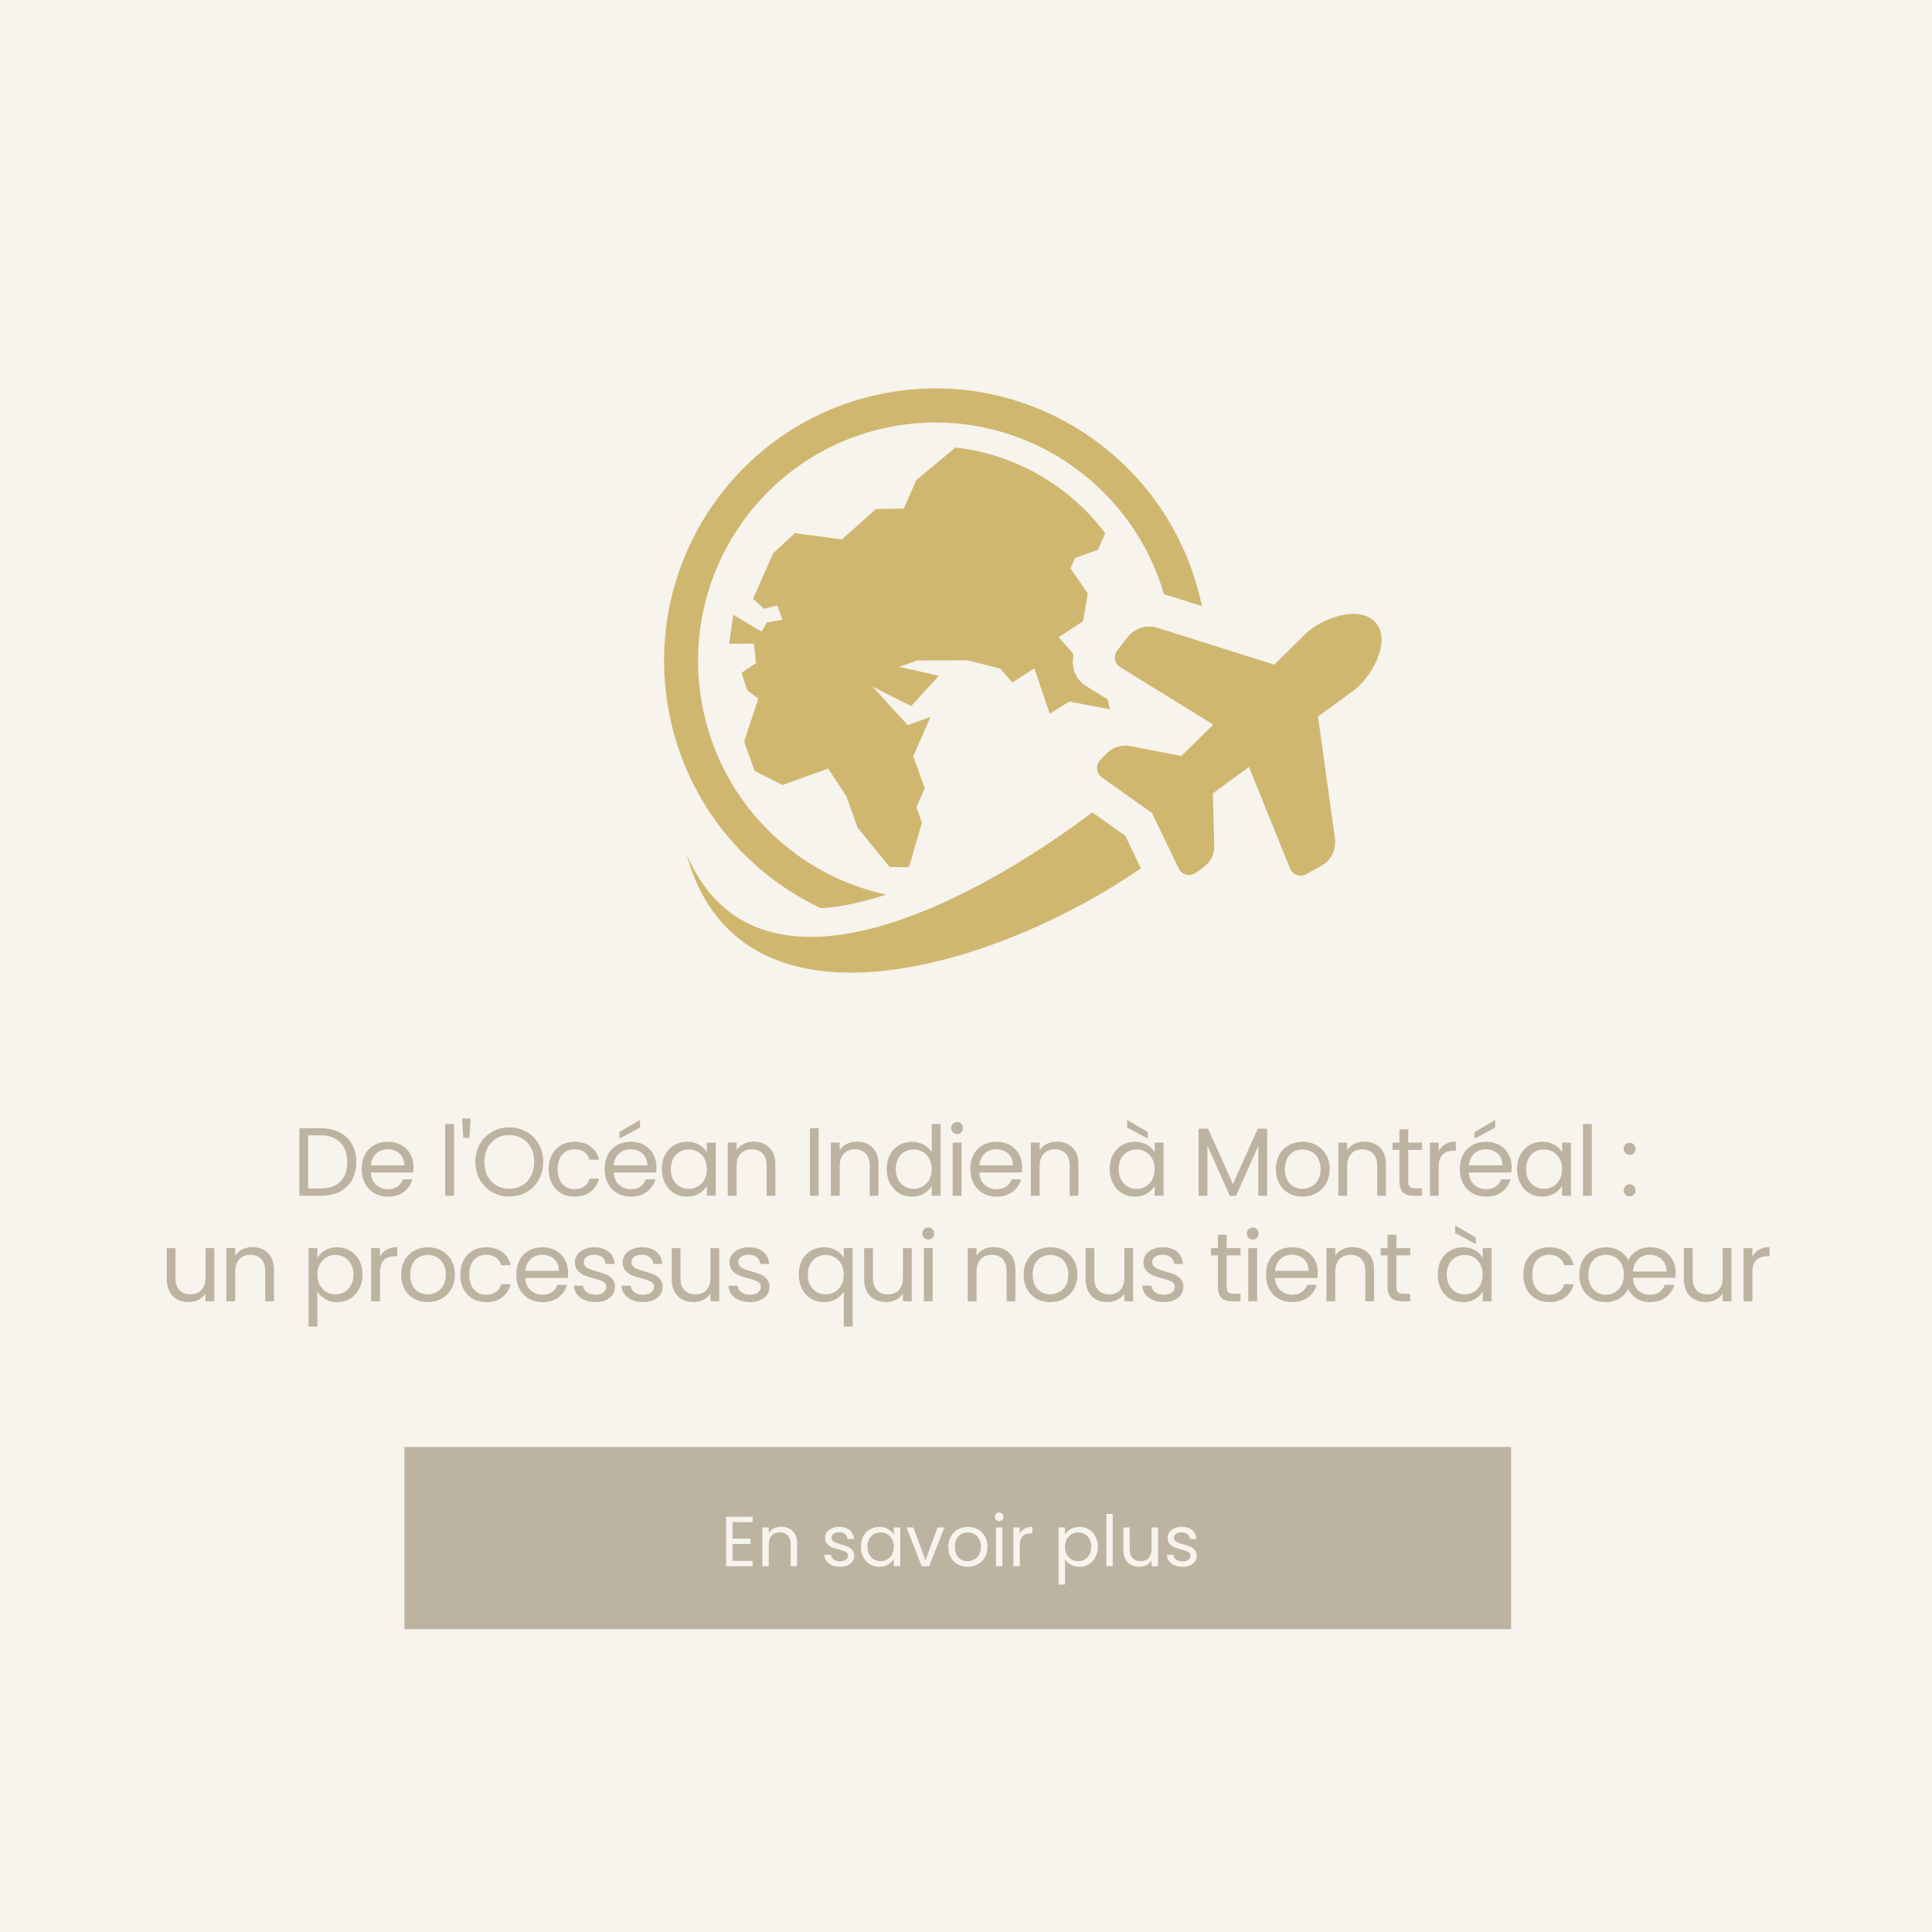
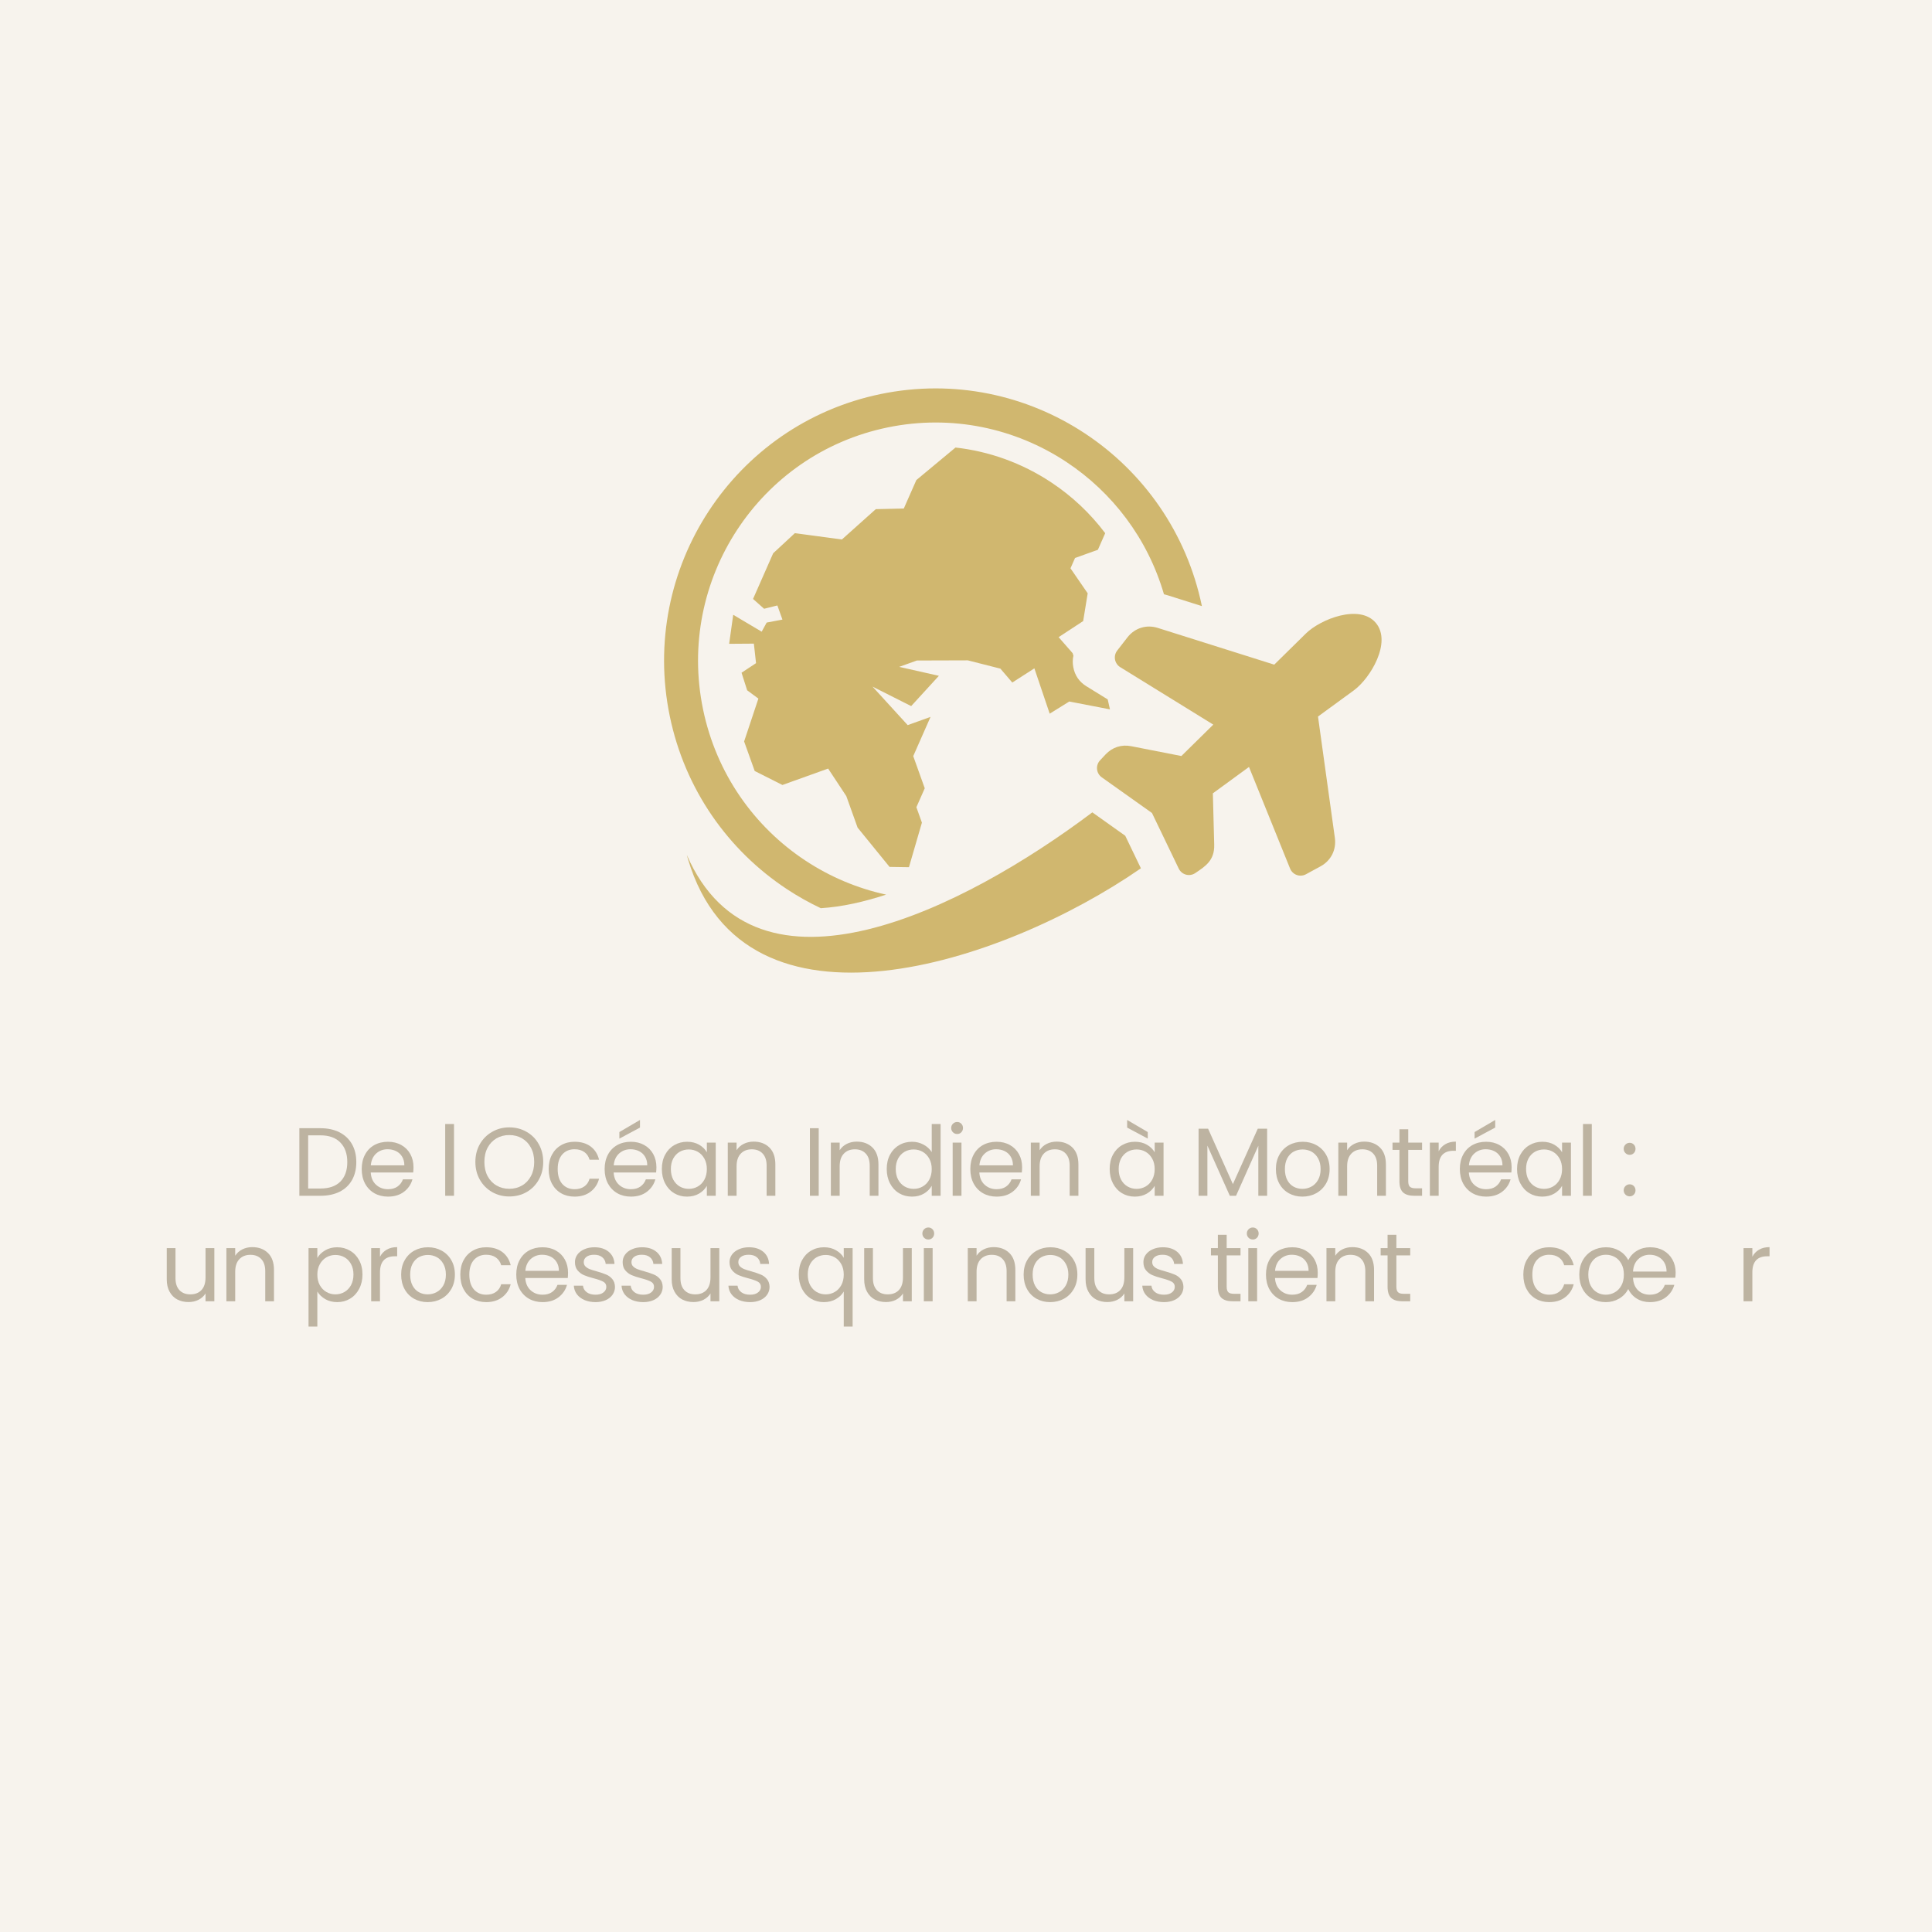
<svg xmlns="http://www.w3.org/2000/svg" width="576" zoomAndPan="magnify" viewBox="0 0 432 432" height="576" preserveAspectRatio="xMidYMid meet" version="1.0">
  <defs>
    <g />
    <clipPath id="a6f6b7f91c">
      <path d="M 90.422 323.555 L 338 323.555 L 338 364.301 L 90.422 364.301 Z M 90.422 323.555 " clip-rule="nonzero" />
    </clipPath>
    <clipPath id="756f624a18">
      <path d="M 148 86 L 269 86 L 269 204 L 148 204 Z M 148 86 " clip-rule="nonzero" />
    </clipPath>
    <clipPath id="7f2f626738">
      <path d="M 134.855 100.906 L 295.719 67.738 L 323.434 202.16 L 162.57 235.328 Z M 134.855 100.906 " clip-rule="nonzero" />
    </clipPath>
    <clipPath id="2abf550d4f">
      <path d="M 134.855 100.906 L 295.719 67.738 L 323.434 202.16 L 162.57 235.328 Z M 134.855 100.906 " clip-rule="nonzero" />
    </clipPath>
    <clipPath id="cf581edd48">
      <path d="M 134.855 100.906 L 295.719 67.738 L 323.434 202.16 L 162.57 235.328 Z M 134.855 100.906 " clip-rule="nonzero" />
    </clipPath>
    <clipPath id="95c0a8c192">
      <path d="M 153 137 L 309 137 L 309 218 L 153 218 Z M 153 137 " clip-rule="nonzero" />
    </clipPath>
    <clipPath id="9414b82968">
      <path d="M 134.855 100.906 L 295.719 67.738 L 323.434 202.16 L 162.57 235.328 Z M 134.855 100.906 " clip-rule="nonzero" />
    </clipPath>
    <clipPath id="bf8a47a967">
      <path d="M 134.855 100.906 L 295.719 67.738 L 323.434 202.16 L 162.57 235.328 Z M 134.855 100.906 " clip-rule="nonzero" />
    </clipPath>
    <clipPath id="2d7ebe69d6">
      <path d="M 134.855 100.906 L 295.719 67.738 L 323.434 202.16 L 162.57 235.328 Z M 134.855 100.906 " clip-rule="nonzero" />
    </clipPath>
  </defs>
  <rect x="-43.2" width="518.4" fill="#ffffff" y="-43.2" height="518.4" fill-opacity="1" />
  <rect x="-43.2" width="518.4" fill="#ffffff" y="-43.2" height="518.4" fill-opacity="1" />
  <rect x="-43.2" width="518.4" fill="#f7f3ed" y="-43.2" height="518.4" fill-opacity="1" />
  <g clip-path="url(#a6f6b7f91c)">
-     <path fill="#bdb3a1" d="M 90.422 323.555 L 337.879 323.555 L 337.879 366.219 L 90.422 366.219 Z M 90.422 323.555 " fill-opacity="1" fill-rule="nonzero" />
-   </g>
+     </g>
  <g clip-path="url(#756f624a18)">
    <g clip-path="url(#7f2f626738)">
      <g clip-path="url(#2abf550d4f)">
        <g clip-path="url(#cf581edd48)">
          <path fill="#d0b76f" d="M 196.941 88.105 C 213.371 84.719 229.625 88.34 242.621 96.934 C 255.602 105.512 265.332 119.055 268.746 135.523 L 261.133 133.121 C 260.848 133.031 260.555 132.953 260.266 132.879 C 256.613 120.359 248.688 110.066 238.449 103.297 C 227.078 95.777 212.855 92.609 198.48 95.574 C 184.102 98.539 172.293 107.074 164.824 118.477 C 157.352 129.879 154.219 144.152 157.199 158.59 C 160.176 173.027 168.695 184.895 180.07 192.414 C 185.535 196.027 191.656 198.633 198.137 200.039 C 193.281 201.637 188.289 202.785 183.531 203.074 C 180.887 201.824 178.336 200.391 175.898 198.777 C 162.902 190.188 153.164 176.621 149.762 160.125 C 146.359 143.625 149.938 127.312 158.477 114.281 C 167.016 101.25 180.512 91.492 196.941 88.105 Z M 213.652 100.07 L 204.895 107.348 L 202.09 113.707 L 195.828 113.848 L 188.25 120.629 L 177.734 119.215 L 172.883 123.715 L 168.383 133.926 L 170.855 136.121 L 173.824 135.383 L 174.953 138.543 L 171.43 139.207 L 170.312 141.246 L 163.949 137.469 L 163.039 143.957 L 168.566 143.918 L 169.051 148.285 L 165.812 150.422 L 167.066 154.352 L 169.578 156.207 L 166.387 165.789 L 168.754 172.398 L 174.953 175.523 L 185.172 171.855 L 189.238 178.016 L 191.762 185.059 L 198.91 193.844 L 203.242 193.91 L 206.141 183.945 L 204.906 180.496 L 206.777 176.258 L 204.203 169.07 L 208.07 160.301 L 202.961 162.137 L 195.098 153.527 L 203.742 157.883 L 209.938 151.113 L 201.062 149.113 L 205.02 147.691 L 216.398 147.656 L 223.688 149.508 L 226.352 152.617 L 231.289 149.445 L 234.715 159.578 L 239.094 156.859 L 248.188 158.617 L 247.688 156.391 L 242.902 153.438 C 241.309 152.453 240.316 150.996 239.984 149.148 C 239.824 148.266 239.836 147.414 240.02 146.605 L 239.84 146.047 L 236.711 142.469 L 242.199 138.875 L 243.211 132.668 L 239.363 127.078 L 240.383 124.766 L 245.492 122.93 L 247.125 119.223 C 243.805 114.805 239.727 110.945 235.012 107.832 C 228.512 103.535 221.203 100.914 213.652 100.07 Z M 213.652 100.07 " fill-opacity="1" fill-rule="nonzero" />
        </g>
      </g>
    </g>
  </g>
  <g clip-path="url(#95c0a8c192)">
    <g clip-path="url(#9414b82968)">
      <g clip-path="url(#bf8a47a967)">
        <g clip-path="url(#2d7ebe69d6)">
          <path fill="#d0b76f" d="M 292 141.652 C 295.27 138.438 304.004 134.977 307.637 139.281 C 311.266 143.586 306.418 151.664 302.723 154.367 L 294.707 160.219 L 298.48 187.367 C 298.844 189.992 297.613 192.445 295.289 193.707 L 292.016 195.488 C 290.684 196.211 289.035 195.617 288.461 194.203 L 279.277 171.492 L 271.199 177.391 L 271.5 188.883 C 271.594 192.406 269.527 193.703 267.254 195.23 C 265.969 196.09 264.238 195.613 263.566 194.215 L 257.586 181.789 L 246.367 173.82 C 245.105 172.926 244.922 171.137 245.98 170.004 L 247.207 168.695 C 248.711 167.09 250.762 166.426 252.918 166.848 L 264.16 169.047 L 271.293 162.027 L 250.492 149.184 C 249.199 148.383 248.887 146.652 249.82 145.453 L 252.109 142.504 C 253.734 140.418 256.348 139.602 258.867 140.398 L 284.922 148.617 Z M 255.109 194.156 C 224.109 215.605 166.512 234.5 153.852 192.156 C 153.754 191.828 153.664 191.492 153.574 191.16 C 169.004 226.77 215.578 203.219 244.246 181.645 L 251.605 186.875 Z M 255.109 194.156 " fill-opacity="1" fill-rule="nonzero" />
        </g>
      </g>
    </g>
  </g>
  <g fill="#bdb3a1" fill-opacity="1">
    <g transform="translate(65.264, 267.379)">
      <g>
        <path d="M 6.375 -15.109 C 8.02 -15.109 9.445 -14.801 10.656 -14.188 C 11.863 -13.57 12.789 -12.691 13.438 -11.547 C 14.082 -10.41 14.406 -9.07 14.406 -7.531 C 14.406 -5.977 14.082 -4.633 13.438 -3.5 C 12.789 -2.363 11.863 -1.492 10.656 -0.891 C 9.445 -0.297 8.02 0 6.375 0 L 1.672 0 L 1.672 -15.109 Z M 6.375 -1.625 C 8.32 -1.625 9.812 -2.141 10.844 -3.172 C 11.875 -4.211 12.391 -5.664 12.391 -7.531 C 12.391 -9.406 11.867 -10.867 10.828 -11.922 C 9.797 -12.984 8.312 -13.516 6.375 -13.516 L 3.641 -13.516 L 3.641 -1.625 Z M 6.375 -1.625 " />
      </g>
    </g>
  </g>
  <g fill="#bdb3a1" fill-opacity="1">
    <g transform="translate(79.943, 267.379)">
      <g>
        <path d="M 12.516 -6.391 C 12.516 -6.016 12.492 -5.617 12.453 -5.203 L 2.953 -5.203 C 3.023 -4.035 3.426 -3.117 4.156 -2.453 C 4.883 -1.797 5.77 -1.469 6.812 -1.469 C 7.664 -1.469 8.375 -1.664 8.938 -2.062 C 9.508 -2.469 9.914 -3.004 10.156 -3.672 L 12.281 -3.672 C 11.957 -2.523 11.316 -1.594 10.359 -0.875 C 9.41 -0.164 8.227 0.188 6.812 0.188 C 5.688 0.188 4.676 -0.062 3.781 -0.562 C 2.895 -1.07 2.195 -1.789 1.688 -2.719 C 1.188 -3.656 0.938 -4.738 0.938 -5.969 C 0.938 -7.195 1.18 -8.27 1.672 -9.188 C 2.16 -10.113 2.848 -10.828 3.734 -11.328 C 4.629 -11.828 5.656 -12.078 6.812 -12.078 C 7.938 -12.078 8.93 -11.832 9.797 -11.344 C 10.672 -10.852 11.344 -10.176 11.812 -9.312 C 12.281 -8.457 12.516 -7.484 12.516 -6.391 Z M 10.469 -6.812 C 10.469 -7.562 10.301 -8.207 9.969 -8.75 C 9.645 -9.289 9.195 -9.703 8.625 -9.984 C 8.051 -10.266 7.414 -10.406 6.719 -10.406 C 5.727 -10.406 4.879 -10.086 4.172 -9.453 C 3.473 -8.816 3.07 -7.938 2.969 -6.812 Z M 10.469 -6.812 " />
      </g>
    </g>
  </g>
  <g fill="#bdb3a1" fill-opacity="1">
    <g transform="translate(92.737, 267.379)">
      <g />
    </g>
  </g>
  <g fill="#bdb3a1" fill-opacity="1">
    <g transform="translate(97.876, 267.379)">
      <g>
        <path d="M 3.641 -16.047 L 3.641 0 L 1.672 0 L 1.672 -16.047 Z M 3.641 -16.047 " />
      </g>
    </g>
  </g>
  <g fill="#bdb3a1" fill-opacity="1">
    <g transform="translate(102.559, 267.379)">
      <g>
-         <path d="M 2.672 -17.266 L 2.406 -12.953 L 1.047 -12.953 L 0.766 -17.266 Z M 2.672 -17.266 " />
-       </g>
+         </g>
    </g>
  </g>
  <g fill="#bdb3a1" fill-opacity="1">
    <g transform="translate(105.356, 267.379)">
      <g>
        <path d="M 8.516 0.156 C 7.117 0.156 5.844 -0.172 4.688 -0.828 C 3.531 -1.492 2.613 -2.414 1.938 -3.594 C 1.27 -4.77 0.938 -6.094 0.938 -7.562 C 0.938 -9.039 1.27 -10.367 1.938 -11.547 C 2.613 -12.723 3.531 -13.641 4.688 -14.297 C 5.844 -14.961 7.117 -15.297 8.516 -15.297 C 9.941 -15.297 11.234 -14.961 12.391 -14.297 C 13.547 -13.641 14.453 -12.723 15.109 -11.547 C 15.773 -10.379 16.109 -9.051 16.109 -7.562 C 16.109 -6.07 15.773 -4.742 15.109 -3.578 C 14.453 -2.41 13.547 -1.492 12.391 -0.828 C 11.234 -0.172 9.941 0.156 8.516 0.156 Z M 8.516 -1.562 C 9.578 -1.562 10.531 -1.805 11.375 -2.297 C 12.219 -2.785 12.879 -3.484 13.359 -4.391 C 13.848 -5.305 14.094 -6.363 14.094 -7.562 C 14.094 -8.781 13.848 -9.844 13.359 -10.75 C 12.879 -11.656 12.219 -12.352 11.375 -12.844 C 10.539 -13.332 9.586 -13.578 8.516 -13.578 C 7.453 -13.578 6.5 -13.332 5.656 -12.844 C 4.82 -12.352 4.16 -11.656 3.672 -10.75 C 3.191 -9.844 2.953 -8.781 2.953 -7.562 C 2.953 -6.363 3.191 -5.305 3.672 -4.391 C 4.16 -3.484 4.828 -2.785 5.672 -2.297 C 6.516 -1.805 7.461 -1.562 8.516 -1.562 Z M 8.516 -1.562 " />
      </g>
    </g>
  </g>
  <g fill="#bdb3a1" fill-opacity="1">
    <g transform="translate(121.749, 267.379)">
      <g>
        <path d="M 0.938 -5.969 C 0.938 -7.195 1.18 -8.27 1.672 -9.188 C 2.16 -10.102 2.844 -10.812 3.719 -11.312 C 4.594 -11.82 5.594 -12.078 6.719 -12.078 C 8.176 -12.078 9.379 -11.723 10.328 -11.016 C 11.273 -10.305 11.898 -9.32 12.203 -8.062 L 10.078 -8.062 C 9.879 -8.789 9.488 -9.363 8.906 -9.781 C 8.32 -10.195 7.594 -10.406 6.719 -10.406 C 5.594 -10.406 4.68 -10.02 3.984 -9.25 C 3.297 -8.477 2.953 -7.383 2.953 -5.969 C 2.953 -4.531 3.297 -3.422 3.984 -2.641 C 4.68 -1.859 5.594 -1.469 6.719 -1.469 C 7.594 -1.469 8.316 -1.672 8.891 -2.078 C 9.473 -2.484 9.867 -3.062 10.078 -3.812 L 12.203 -3.812 C 11.891 -2.602 11.254 -1.633 10.297 -0.906 C 9.348 -0.176 8.156 0.188 6.719 0.188 C 5.594 0.188 4.594 -0.062 3.719 -0.562 C 2.844 -1.07 2.16 -1.785 1.672 -2.703 C 1.18 -3.629 0.938 -4.719 0.938 -5.969 Z M 0.938 -5.969 " />
      </g>
    </g>
  </g>
  <g fill="#bdb3a1" fill-opacity="1">
    <g transform="translate(134.26, 267.379)">
      <g>
        <path d="M 12.516 -6.391 C 12.516 -6.016 12.492 -5.617 12.453 -5.203 L 2.953 -5.203 C 3.023 -4.035 3.426 -3.117 4.156 -2.453 C 4.883 -1.797 5.77 -1.469 6.812 -1.469 C 7.664 -1.469 8.375 -1.664 8.938 -2.062 C 9.508 -2.469 9.914 -3.004 10.156 -3.672 L 12.281 -3.672 C 11.957 -2.523 11.316 -1.594 10.359 -0.875 C 9.41 -0.164 8.227 0.188 6.812 0.188 C 5.688 0.188 4.676 -0.062 3.781 -0.562 C 2.895 -1.07 2.195 -1.789 1.688 -2.719 C 1.188 -3.656 0.938 -4.738 0.938 -5.969 C 0.938 -7.195 1.18 -8.27 1.672 -9.188 C 2.16 -10.113 2.848 -10.828 3.734 -11.328 C 4.629 -11.828 5.656 -12.078 6.812 -12.078 C 7.938 -12.078 8.93 -11.832 9.797 -11.344 C 10.672 -10.852 11.344 -10.176 11.812 -9.312 C 12.281 -8.457 12.516 -7.484 12.516 -6.391 Z M 10.469 -6.812 C 10.469 -7.562 10.301 -8.207 9.969 -8.75 C 9.645 -9.289 9.195 -9.703 8.625 -9.984 C 8.051 -10.266 7.414 -10.406 6.719 -10.406 C 5.727 -10.406 4.879 -10.086 4.172 -9.453 C 3.473 -8.816 3.07 -7.938 2.969 -6.812 Z M 8.844 -15.25 L 4.234 -12.781 L 4.234 -14.25 L 8.844 -16.953 Z M 8.844 -15.25 " />
      </g>
    </g>
  </g>
  <g fill="#bdb3a1" fill-opacity="1">
    <g transform="translate(147.054, 267.379)">
      <g>
        <path d="M 0.938 -5.984 C 0.938 -7.203 1.18 -8.27 1.672 -9.188 C 2.16 -10.102 2.832 -10.812 3.688 -11.312 C 4.551 -11.82 5.516 -12.078 6.578 -12.078 C 7.617 -12.078 8.52 -11.852 9.281 -11.406 C 10.051 -10.957 10.625 -10.395 11 -9.719 L 11 -11.891 L 12.984 -11.891 L 12.984 0 L 11 0 L 11 -2.219 C 10.602 -1.52 10.02 -0.941 9.25 -0.484 C 8.477 -0.035 7.578 0.188 6.547 0.188 C 5.492 0.188 4.539 -0.066 3.688 -0.578 C 2.832 -1.098 2.16 -1.828 1.672 -2.766 C 1.18 -3.711 0.938 -4.785 0.938 -5.984 Z M 11 -5.969 C 11 -6.863 10.816 -7.641 10.453 -8.297 C 10.086 -8.961 9.598 -9.473 8.984 -9.828 C 8.367 -10.18 7.695 -10.359 6.969 -10.359 C 6.227 -10.359 5.551 -10.188 4.938 -9.844 C 4.332 -9.5 3.848 -8.992 3.484 -8.328 C 3.129 -7.66 2.953 -6.879 2.953 -5.984 C 2.953 -5.078 3.129 -4.285 3.484 -3.609 C 3.848 -2.941 4.332 -2.43 4.938 -2.078 C 5.551 -1.723 6.227 -1.547 6.969 -1.547 C 7.695 -1.547 8.367 -1.723 8.984 -2.078 C 9.598 -2.43 10.086 -2.941 10.453 -3.609 C 10.816 -4.285 11 -5.07 11 -5.969 Z M 11 -5.969 " />
      </g>
    </g>
  </g>
  <g fill="#bdb3a1" fill-opacity="1">
    <g transform="translate(161.061, 267.379)">
      <g>
        <path d="M 7.453 -12.109 C 8.898 -12.109 10.07 -11.672 10.969 -10.797 C 11.863 -9.922 12.312 -8.656 12.312 -7 L 12.312 0 L 10.359 0 L 10.359 -6.719 C 10.359 -7.906 10.062 -8.812 9.469 -9.438 C 8.883 -10.07 8.078 -10.391 7.047 -10.391 C 6.004 -10.391 5.176 -10.062 4.562 -9.406 C 3.945 -8.758 3.641 -7.816 3.641 -6.578 L 3.641 0 L 1.672 0 L 1.672 -11.891 L 3.641 -11.891 L 3.641 -10.188 C 4.035 -10.801 4.566 -11.273 5.234 -11.609 C 5.91 -11.941 6.648 -12.109 7.453 -12.109 Z M 7.453 -12.109 " />
      </g>
    </g>
  </g>
  <g fill="#bdb3a1" fill-opacity="1">
    <g transform="translate(174.288, 267.379)">
      <g />
    </g>
  </g>
  <g fill="#bdb3a1" fill-opacity="1">
    <g transform="translate(179.427, 267.379)">
      <g>
        <path d="M 3.641 -15.109 L 3.641 0 L 1.672 0 L 1.672 -15.109 Z M 3.641 -15.109 " />
      </g>
    </g>
  </g>
  <g fill="#bdb3a1" fill-opacity="1">
    <g transform="translate(184.111, 267.379)">
      <g>
        <path d="M 7.453 -12.109 C 8.898 -12.109 10.07 -11.672 10.969 -10.797 C 11.863 -9.922 12.312 -8.656 12.312 -7 L 12.312 0 L 10.359 0 L 10.359 -6.719 C 10.359 -7.906 10.062 -8.812 9.469 -9.438 C 8.883 -10.07 8.078 -10.391 7.047 -10.391 C 6.004 -10.391 5.176 -10.062 4.562 -9.406 C 3.945 -8.758 3.641 -7.816 3.641 -6.578 L 3.641 0 L 1.672 0 L 1.672 -11.891 L 3.641 -11.891 L 3.641 -10.188 C 4.035 -10.801 4.566 -11.273 5.234 -11.609 C 5.91 -11.941 6.648 -12.109 7.453 -12.109 Z M 7.453 -12.109 " />
      </g>
    </g>
  </g>
  <g fill="#bdb3a1" fill-opacity="1">
    <g transform="translate(197.338, 267.379)">
      <g>
        <path d="M 0.938 -5.984 C 0.938 -7.203 1.18 -8.27 1.672 -9.188 C 2.16 -10.102 2.832 -10.812 3.688 -11.312 C 4.551 -11.82 5.52 -12.078 6.594 -12.078 C 7.52 -12.078 8.379 -11.863 9.172 -11.438 C 9.961 -11.008 10.57 -10.453 11 -9.766 L 11 -16.047 L 12.984 -16.047 L 12.984 0 L 11 0 L 11 -2.234 C 10.602 -1.523 10.02 -0.941 9.25 -0.484 C 8.488 -0.035 7.598 0.188 6.578 0.188 C 5.516 0.188 4.551 -0.066 3.688 -0.578 C 2.832 -1.098 2.16 -1.828 1.672 -2.766 C 1.18 -3.711 0.938 -4.785 0.938 -5.984 Z M 11 -5.969 C 11 -6.863 10.816 -7.641 10.453 -8.297 C 10.086 -8.961 9.598 -9.473 8.984 -9.828 C 8.367 -10.18 7.695 -10.359 6.969 -10.359 C 6.227 -10.359 5.551 -10.188 4.938 -9.844 C 4.332 -9.5 3.848 -8.992 3.484 -8.328 C 3.129 -7.66 2.953 -6.879 2.953 -5.984 C 2.953 -5.078 3.129 -4.285 3.484 -3.609 C 3.848 -2.941 4.332 -2.43 4.938 -2.078 C 5.551 -1.723 6.227 -1.547 6.969 -1.547 C 7.695 -1.547 8.367 -1.723 8.984 -2.078 C 9.598 -2.43 10.086 -2.941 10.453 -3.609 C 10.816 -4.285 11 -5.07 11 -5.969 Z M 11 -5.969 " />
      </g>
    </g>
  </g>
  <g fill="#bdb3a1" fill-opacity="1">
    <g transform="translate(211.345, 267.379)">
      <g>
        <path d="M 2.688 -13.812 C 2.312 -13.812 1.992 -13.941 1.734 -14.203 C 1.473 -14.461 1.344 -14.781 1.344 -15.156 C 1.344 -15.531 1.473 -15.848 1.734 -16.109 C 1.992 -16.367 2.312 -16.5 2.688 -16.5 C 3.051 -16.5 3.359 -16.367 3.609 -16.109 C 3.859 -15.848 3.984 -15.531 3.984 -15.156 C 3.984 -14.781 3.859 -14.461 3.609 -14.203 C 3.359 -13.941 3.051 -13.812 2.688 -13.812 Z M 3.641 -11.891 L 3.641 0 L 1.672 0 L 1.672 -11.891 Z M 3.641 -11.891 " />
      </g>
    </g>
  </g>
  <g fill="#bdb3a1" fill-opacity="1">
    <g transform="translate(216.029, 267.379)">
      <g>
        <path d="M 12.516 -6.391 C 12.516 -6.016 12.492 -5.617 12.453 -5.203 L 2.953 -5.203 C 3.023 -4.035 3.426 -3.117 4.156 -2.453 C 4.883 -1.797 5.77 -1.469 6.812 -1.469 C 7.664 -1.469 8.375 -1.664 8.938 -2.062 C 9.508 -2.469 9.914 -3.004 10.156 -3.672 L 12.281 -3.672 C 11.957 -2.523 11.316 -1.594 10.359 -0.875 C 9.41 -0.164 8.227 0.188 6.812 0.188 C 5.688 0.188 4.676 -0.062 3.781 -0.562 C 2.895 -1.07 2.195 -1.789 1.688 -2.719 C 1.188 -3.656 0.938 -4.738 0.938 -5.969 C 0.938 -7.195 1.18 -8.27 1.672 -9.188 C 2.16 -10.113 2.848 -10.828 3.734 -11.328 C 4.629 -11.828 5.656 -12.078 6.812 -12.078 C 7.938 -12.078 8.93 -11.832 9.797 -11.344 C 10.672 -10.852 11.344 -10.176 11.812 -9.312 C 12.281 -8.457 12.516 -7.484 12.516 -6.391 Z M 10.469 -6.812 C 10.469 -7.562 10.301 -8.207 9.969 -8.75 C 9.645 -9.289 9.195 -9.703 8.625 -9.984 C 8.051 -10.266 7.414 -10.406 6.719 -10.406 C 5.727 -10.406 4.879 -10.086 4.172 -9.453 C 3.473 -8.816 3.07 -7.938 2.969 -6.812 Z M 10.469 -6.812 " />
      </g>
    </g>
  </g>
  <g fill="#bdb3a1" fill-opacity="1">
    <g transform="translate(228.822, 267.379)">
      <g>
        <path d="M 7.453 -12.109 C 8.898 -12.109 10.07 -11.672 10.969 -10.797 C 11.863 -9.922 12.312 -8.656 12.312 -7 L 12.312 0 L 10.359 0 L 10.359 -6.719 C 10.359 -7.906 10.062 -8.812 9.469 -9.438 C 8.883 -10.07 8.078 -10.391 7.047 -10.391 C 6.004 -10.391 5.176 -10.062 4.562 -9.406 C 3.945 -8.758 3.641 -7.816 3.641 -6.578 L 3.641 0 L 1.672 0 L 1.672 -11.891 L 3.641 -11.891 L 3.641 -10.188 C 4.035 -10.801 4.566 -11.273 5.234 -11.609 C 5.91 -11.941 6.648 -12.109 7.453 -12.109 Z M 7.453 -12.109 " />
      </g>
    </g>
  </g>
  <g fill="#bdb3a1" fill-opacity="1">
    <g transform="translate(242.049, 267.379)">
      <g />
    </g>
  </g>
  <g fill="#bdb3a1" fill-opacity="1">
    <g transform="translate(247.188, 267.379)">
      <g>
        <path d="M 0.938 -5.984 C 0.938 -7.203 1.18 -8.27 1.672 -9.188 C 2.16 -10.102 2.832 -10.812 3.688 -11.312 C 4.551 -11.82 5.516 -12.078 6.578 -12.078 C 7.617 -12.078 8.52 -11.852 9.281 -11.406 C 10.051 -10.957 10.625 -10.395 11 -9.719 L 11 -11.891 L 12.984 -11.891 L 12.984 0 L 11 0 L 11 -2.219 C 10.602 -1.52 10.02 -0.941 9.25 -0.484 C 8.477 -0.035 7.578 0.188 6.547 0.188 C 5.492 0.188 4.539 -0.066 3.688 -0.578 C 2.832 -1.098 2.16 -1.828 1.672 -2.766 C 1.18 -3.711 0.938 -4.785 0.938 -5.984 Z M 11 -5.969 C 11 -6.863 10.816 -7.641 10.453 -8.297 C 10.086 -8.961 9.598 -9.473 8.984 -9.828 C 8.367 -10.18 7.695 -10.359 6.969 -10.359 C 6.227 -10.359 5.551 -10.188 4.938 -9.844 C 4.332 -9.5 3.848 -8.992 3.484 -8.328 C 3.129 -7.66 2.953 -6.879 2.953 -5.984 C 2.953 -5.078 3.129 -4.285 3.484 -3.609 C 3.848 -2.941 4.332 -2.43 4.938 -2.078 C 5.551 -1.723 6.227 -1.547 6.969 -1.547 C 7.695 -1.547 8.367 -1.723 8.984 -2.078 C 9.598 -2.43 10.086 -2.941 10.453 -3.609 C 10.816 -4.285 11 -5.07 11 -5.969 Z M 9.453 -14.25 L 9.453 -12.781 L 4.844 -15.25 L 4.844 -16.953 Z M 9.453 -14.25 " />
      </g>
    </g>
  </g>
  <g fill="#bdb3a1" fill-opacity="1">
    <g transform="translate(261.196, 267.379)">
      <g />
    </g>
  </g>
  <g fill="#bdb3a1" fill-opacity="1">
    <g transform="translate(266.335, 267.379)">
      <g>
        <path d="M 17 -15 L 17 0 L 15.031 0 L 15.031 -11.188 L 10.047 0 L 8.656 0 L 3.641 -11.219 L 3.641 0 L 1.672 0 L 1.672 -15 L 3.797 -15 L 9.344 -2.609 L 14.906 -15 Z M 17 -15 " />
      </g>
    </g>
  </g>
  <g fill="#bdb3a1" fill-opacity="1">
    <g transform="translate(284.354, 267.379)">
      <g>
        <path d="M 6.859 0.188 C 5.742 0.188 4.734 -0.062 3.828 -0.562 C 2.922 -1.07 2.211 -1.789 1.703 -2.719 C 1.191 -3.656 0.938 -4.738 0.938 -5.969 C 0.938 -7.176 1.195 -8.242 1.719 -9.172 C 2.25 -10.109 2.969 -10.828 3.875 -11.328 C 4.789 -11.828 5.812 -12.078 6.938 -12.078 C 8.062 -12.078 9.078 -11.828 9.984 -11.328 C 10.898 -10.828 11.625 -10.113 12.156 -9.188 C 12.688 -8.27 12.953 -7.195 12.953 -5.969 C 12.953 -4.738 12.68 -3.656 12.141 -2.719 C 11.598 -1.789 10.863 -1.07 9.938 -0.562 C 9.008 -0.062 7.984 0.188 6.859 0.188 Z M 6.859 -1.547 C 7.566 -1.547 8.227 -1.707 8.844 -2.031 C 9.469 -2.363 9.973 -2.863 10.359 -3.531 C 10.742 -4.195 10.938 -5.008 10.938 -5.969 C 10.938 -6.914 10.742 -7.723 10.359 -8.391 C 9.984 -9.055 9.492 -9.551 8.891 -9.875 C 8.285 -10.195 7.629 -10.359 6.922 -10.359 C 6.191 -10.359 5.523 -10.195 4.922 -9.875 C 4.328 -9.551 3.848 -9.055 3.484 -8.391 C 3.129 -7.723 2.953 -6.914 2.953 -5.969 C 2.953 -5 3.129 -4.18 3.484 -3.516 C 3.836 -2.848 4.312 -2.352 4.906 -2.031 C 5.5 -1.707 6.148 -1.547 6.859 -1.547 Z M 6.859 -1.547 " />
      </g>
    </g>
  </g>
  <g fill="#bdb3a1" fill-opacity="1">
    <g transform="translate(297.581, 267.379)">
      <g>
        <path d="M 7.453 -12.109 C 8.898 -12.109 10.07 -11.672 10.969 -10.797 C 11.863 -9.922 12.312 -8.656 12.312 -7 L 12.312 0 L 10.359 0 L 10.359 -6.719 C 10.359 -7.906 10.062 -8.812 9.469 -9.438 C 8.883 -10.07 8.078 -10.391 7.047 -10.391 C 6.004 -10.391 5.176 -10.062 4.562 -9.406 C 3.945 -8.758 3.641 -7.816 3.641 -6.578 L 3.641 0 L 1.672 0 L 1.672 -11.891 L 3.641 -11.891 L 3.641 -10.188 C 4.035 -10.801 4.566 -11.273 5.234 -11.609 C 5.91 -11.941 6.648 -12.109 7.453 -12.109 Z M 7.453 -12.109 " />
      </g>
    </g>
  </g>
  <g fill="#bdb3a1" fill-opacity="1">
    <g transform="translate(310.808, 267.379)">
      <g>
        <path d="M 4.078 -10.266 L 4.078 -3.25 C 4.078 -2.676 4.195 -2.27 4.438 -2.031 C 4.688 -1.789 5.113 -1.672 5.719 -1.672 L 7.172 -1.672 L 7.172 0 L 5.406 0 C 4.301 0 3.473 -0.25 2.922 -0.75 C 2.379 -1.258 2.109 -2.094 2.109 -3.25 L 2.109 -10.266 L 0.562 -10.266 L 0.562 -11.891 L 2.109 -11.891 L 2.109 -14.875 L 4.078 -14.875 L 4.078 -11.891 L 7.172 -11.891 L 7.172 -10.266 Z M 4.078 -10.266 " />
      </g>
    </g>
  </g>
  <g fill="#bdb3a1" fill-opacity="1">
    <g transform="translate(318.05, 267.379)">
      <g>
        <path d="M 3.641 -9.953 C 3.984 -10.629 4.477 -11.156 5.125 -11.531 C 5.77 -11.914 6.555 -12.109 7.484 -12.109 L 7.484 -10.062 L 6.969 -10.062 C 4.75 -10.062 3.641 -8.863 3.641 -6.469 L 3.641 0 L 1.672 0 L 1.672 -11.891 L 3.641 -11.891 Z M 3.641 -9.953 " />
      </g>
    </g>
  </g>
  <g fill="#bdb3a1" fill-opacity="1">
    <g transform="translate(325.487, 267.379)">
      <g>
        <path d="M 12.516 -6.391 C 12.516 -6.016 12.492 -5.617 12.453 -5.203 L 2.953 -5.203 C 3.023 -4.035 3.426 -3.117 4.156 -2.453 C 4.883 -1.797 5.77 -1.469 6.812 -1.469 C 7.664 -1.469 8.375 -1.664 8.938 -2.062 C 9.508 -2.469 9.914 -3.004 10.156 -3.672 L 12.281 -3.672 C 11.957 -2.523 11.316 -1.594 10.359 -0.875 C 9.41 -0.164 8.227 0.188 6.812 0.188 C 5.688 0.188 4.676 -0.062 3.781 -0.562 C 2.895 -1.07 2.195 -1.789 1.688 -2.719 C 1.188 -3.656 0.938 -4.738 0.938 -5.969 C 0.938 -7.195 1.18 -8.27 1.672 -9.188 C 2.16 -10.113 2.848 -10.828 3.734 -11.328 C 4.629 -11.828 5.656 -12.078 6.812 -12.078 C 7.938 -12.078 8.93 -11.832 9.797 -11.344 C 10.672 -10.852 11.344 -10.176 11.812 -9.312 C 12.281 -8.457 12.516 -7.484 12.516 -6.391 Z M 10.469 -6.812 C 10.469 -7.562 10.301 -8.207 9.969 -8.75 C 9.645 -9.289 9.195 -9.703 8.625 -9.984 C 8.051 -10.266 7.414 -10.406 6.719 -10.406 C 5.727 -10.406 4.879 -10.086 4.172 -9.453 C 3.473 -8.816 3.07 -7.938 2.969 -6.812 Z M 8.844 -15.25 L 4.234 -12.781 L 4.234 -14.25 L 8.844 -16.953 Z M 8.844 -15.25 " />
      </g>
    </g>
  </g>
  <g fill="#bdb3a1" fill-opacity="1">
    <g transform="translate(338.281, 267.379)">
      <g>
        <path d="M 0.938 -5.984 C 0.938 -7.203 1.18 -8.27 1.672 -9.188 C 2.16 -10.102 2.832 -10.812 3.688 -11.312 C 4.551 -11.82 5.516 -12.078 6.578 -12.078 C 7.617 -12.078 8.52 -11.852 9.281 -11.406 C 10.051 -10.957 10.625 -10.395 11 -9.719 L 11 -11.891 L 12.984 -11.891 L 12.984 0 L 11 0 L 11 -2.219 C 10.602 -1.52 10.02 -0.941 9.25 -0.484 C 8.477 -0.035 7.578 0.188 6.547 0.188 C 5.492 0.188 4.539 -0.066 3.688 -0.578 C 2.832 -1.098 2.16 -1.828 1.672 -2.766 C 1.18 -3.711 0.938 -4.785 0.938 -5.984 Z M 11 -5.969 C 11 -6.863 10.816 -7.641 10.453 -8.297 C 10.086 -8.961 9.598 -9.473 8.984 -9.828 C 8.367 -10.18 7.695 -10.359 6.969 -10.359 C 6.227 -10.359 5.551 -10.188 4.938 -9.844 C 4.332 -9.5 3.848 -8.992 3.484 -8.328 C 3.129 -7.66 2.953 -6.879 2.953 -5.984 C 2.953 -5.078 3.129 -4.285 3.484 -3.609 C 3.848 -2.941 4.332 -2.43 4.938 -2.078 C 5.551 -1.723 6.227 -1.547 6.969 -1.547 C 7.695 -1.547 8.367 -1.723 8.984 -2.078 C 9.598 -2.43 10.086 -2.941 10.453 -3.609 C 10.816 -4.285 11 -5.07 11 -5.969 Z M 11 -5.969 " />
      </g>
    </g>
  </g>
  <g fill="#bdb3a1" fill-opacity="1">
    <g transform="translate(352.288, 267.379)">
      <g>
        <path d="M 3.641 -16.047 L 3.641 0 L 1.672 0 L 1.672 -16.047 Z M 3.641 -16.047 " />
      </g>
    </g>
  </g>
  <g fill="#bdb3a1" fill-opacity="1">
    <g transform="translate(356.972, 267.379)">
      <g />
    </g>
  </g>
  <g fill="#bdb3a1" fill-opacity="1">
    <g transform="translate(362.111, 267.379)">
      <g>
        <path d="M 2.297 0.125 C 1.922 0.125 1.602 -0.004 1.344 -0.266 C 1.082 -0.523 0.953 -0.844 0.953 -1.219 C 0.953 -1.594 1.082 -1.91 1.344 -2.172 C 1.602 -2.43 1.922 -2.562 2.297 -2.562 C 2.66 -2.562 2.969 -2.43 3.219 -2.172 C 3.469 -1.91 3.594 -1.594 3.594 -1.219 C 3.594 -0.844 3.469 -0.523 3.219 -0.266 C 2.969 -0.004 2.66 0.125 2.297 0.125 Z M 2.297 -9.156 C 1.922 -9.156 1.602 -9.285 1.344 -9.547 C 1.082 -9.805 0.953 -10.125 0.953 -10.5 C 0.953 -10.875 1.082 -11.191 1.344 -11.453 C 1.602 -11.711 1.922 -11.844 2.297 -11.844 C 2.66 -11.844 2.969 -11.711 3.219 -11.453 C 3.469 -11.191 3.594 -10.875 3.594 -10.5 C 3.594 -10.125 3.469 -9.805 3.219 -9.547 C 2.969 -9.285 2.66 -9.156 2.297 -9.156 Z M 2.297 -9.156 " />
      </g>
    </g>
  </g>
  <g fill="#bdb3a1" fill-opacity="1">
    <g transform="translate(35.724, 290.97)">
      <g>
        <path d="M 12.203 -11.891 L 12.203 0 L 10.234 0 L 10.234 -1.75 C 9.859 -1.145 9.332 -0.672 8.656 -0.328 C 7.988 0.004 7.25 0.172 6.438 0.172 C 5.508 0.172 4.676 -0.016 3.938 -0.391 C 3.207 -0.773 2.629 -1.352 2.203 -2.125 C 1.773 -2.895 1.562 -3.828 1.562 -4.922 L 1.562 -11.891 L 3.516 -11.891 L 3.516 -5.188 C 3.516 -4.008 3.812 -3.109 4.406 -2.484 C 5 -1.859 5.805 -1.547 6.828 -1.547 C 7.891 -1.547 8.723 -1.867 9.328 -2.516 C 9.93 -3.16 10.234 -4.109 10.234 -5.359 L 10.234 -11.891 Z M 12.203 -11.891 " />
      </g>
    </g>
  </g>
  <g fill="#bdb3a1" fill-opacity="1">
    <g transform="translate(48.951, 290.97)">
      <g>
        <path d="M 7.453 -12.109 C 8.898 -12.109 10.07 -11.672 10.969 -10.797 C 11.863 -9.922 12.312 -8.656 12.312 -7 L 12.312 0 L 10.359 0 L 10.359 -6.719 C 10.359 -7.906 10.062 -8.812 9.469 -9.438 C 8.883 -10.07 8.078 -10.391 7.047 -10.391 C 6.004 -10.391 5.176 -10.062 4.562 -9.406 C 3.945 -8.758 3.641 -7.816 3.641 -6.578 L 3.641 0 L 1.672 0 L 1.672 -11.891 L 3.641 -11.891 L 3.641 -10.188 C 4.035 -10.801 4.566 -11.273 5.234 -11.609 C 5.91 -11.941 6.648 -12.109 7.453 -12.109 Z M 7.453 -12.109 " />
      </g>
    </g>
  </g>
  <g fill="#bdb3a1" fill-opacity="1">
    <g transform="translate(62.178, 290.97)">
      <g />
    </g>
  </g>
  <g fill="#bdb3a1" fill-opacity="1">
    <g transform="translate(67.317, 290.97)">
      <g>
        <path d="M 3.641 -9.688 C 4.035 -10.375 4.617 -10.941 5.391 -11.391 C 6.16 -11.848 7.062 -12.078 8.094 -12.078 C 9.145 -12.078 10.098 -11.82 10.953 -11.312 C 11.816 -10.812 12.492 -10.102 12.984 -9.188 C 13.484 -8.27 13.734 -7.203 13.734 -5.984 C 13.734 -4.785 13.484 -3.711 12.984 -2.766 C 12.492 -1.828 11.816 -1.098 10.953 -0.578 C 10.098 -0.066 9.145 0.188 8.094 0.188 C 7.082 0.188 6.188 -0.035 5.406 -0.484 C 4.633 -0.941 4.047 -1.508 3.641 -2.188 L 3.641 5.641 L 1.672 5.641 L 1.672 -11.891 L 3.641 -11.891 Z M 11.719 -5.984 C 11.719 -6.879 11.535 -7.66 11.172 -8.328 C 10.805 -8.992 10.316 -9.5 9.703 -9.844 C 9.086 -10.188 8.41 -10.359 7.672 -10.359 C 6.953 -10.359 6.285 -10.18 5.672 -9.828 C 5.055 -9.473 4.562 -8.957 4.188 -8.281 C 3.82 -7.613 3.641 -6.844 3.641 -5.969 C 3.641 -5.07 3.82 -4.285 4.188 -3.609 C 4.562 -2.941 5.055 -2.43 5.672 -2.078 C 6.285 -1.723 6.953 -1.547 7.672 -1.547 C 8.41 -1.547 9.086 -1.723 9.703 -2.078 C 10.316 -2.43 10.805 -2.941 11.172 -3.609 C 11.535 -4.285 11.719 -5.078 11.719 -5.984 Z M 11.719 -5.984 " />
      </g>
    </g>
  </g>
  <g fill="#bdb3a1" fill-opacity="1">
    <g transform="translate(81.325, 290.97)">
      <g>
        <path d="M 3.641 -9.953 C 3.984 -10.629 4.477 -11.156 5.125 -11.531 C 5.77 -11.914 6.555 -12.109 7.484 -12.109 L 7.484 -10.062 L 6.969 -10.062 C 4.75 -10.062 3.641 -8.863 3.641 -6.469 L 3.641 0 L 1.672 0 L 1.672 -11.891 L 3.641 -11.891 Z M 3.641 -9.953 " />
      </g>
    </g>
  </g>
  <g fill="#bdb3a1" fill-opacity="1">
    <g transform="translate(88.762, 290.97)">
      <g>
        <path d="M 6.859 0.188 C 5.742 0.188 4.734 -0.062 3.828 -0.562 C 2.922 -1.07 2.211 -1.789 1.703 -2.719 C 1.191 -3.656 0.938 -4.738 0.938 -5.969 C 0.938 -7.176 1.195 -8.242 1.719 -9.172 C 2.25 -10.109 2.969 -10.828 3.875 -11.328 C 4.789 -11.828 5.812 -12.078 6.938 -12.078 C 8.062 -12.078 9.078 -11.828 9.984 -11.328 C 10.898 -10.828 11.625 -10.113 12.156 -9.188 C 12.688 -8.27 12.953 -7.195 12.953 -5.969 C 12.953 -4.738 12.68 -3.656 12.141 -2.719 C 11.598 -1.789 10.863 -1.07 9.938 -0.562 C 9.008 -0.062 7.984 0.188 6.859 0.188 Z M 6.859 -1.547 C 7.566 -1.547 8.227 -1.707 8.844 -2.031 C 9.469 -2.363 9.973 -2.863 10.359 -3.531 C 10.742 -4.195 10.938 -5.008 10.938 -5.969 C 10.938 -6.914 10.742 -7.723 10.359 -8.391 C 9.984 -9.055 9.492 -9.551 8.891 -9.875 C 8.285 -10.195 7.629 -10.359 6.922 -10.359 C 6.191 -10.359 5.523 -10.195 4.922 -9.875 C 4.328 -9.551 3.848 -9.055 3.484 -8.391 C 3.129 -7.723 2.953 -6.914 2.953 -5.969 C 2.953 -5 3.129 -4.18 3.484 -3.516 C 3.836 -2.848 4.312 -2.352 4.906 -2.031 C 5.5 -1.707 6.148 -1.547 6.859 -1.547 Z M 6.859 -1.547 " />
      </g>
    </g>
  </g>
  <g fill="#bdb3a1" fill-opacity="1">
    <g transform="translate(101.989, 290.97)">
      <g>
        <path d="M 0.938 -5.969 C 0.938 -7.195 1.18 -8.27 1.672 -9.188 C 2.16 -10.102 2.844 -10.812 3.719 -11.312 C 4.594 -11.82 5.594 -12.078 6.719 -12.078 C 8.176 -12.078 9.379 -11.723 10.328 -11.016 C 11.273 -10.305 11.898 -9.32 12.203 -8.062 L 10.078 -8.062 C 9.879 -8.789 9.488 -9.363 8.906 -9.781 C 8.32 -10.195 7.594 -10.406 6.719 -10.406 C 5.594 -10.406 4.68 -10.02 3.984 -9.25 C 3.297 -8.477 2.953 -7.383 2.953 -5.969 C 2.953 -4.531 3.297 -3.422 3.984 -2.641 C 4.68 -1.859 5.594 -1.469 6.719 -1.469 C 7.594 -1.469 8.316 -1.672 8.891 -2.078 C 9.473 -2.484 9.867 -3.062 10.078 -3.812 L 12.203 -3.812 C 11.891 -2.602 11.254 -1.633 10.297 -0.906 C 9.348 -0.176 8.156 0.188 6.719 0.188 C 5.594 0.188 4.594 -0.062 3.719 -0.562 C 2.844 -1.07 2.16 -1.785 1.672 -2.703 C 1.18 -3.629 0.938 -4.719 0.938 -5.969 Z M 0.938 -5.969 " />
      </g>
    </g>
  </g>
  <g fill="#bdb3a1" fill-opacity="1">
    <g transform="translate(114.501, 290.97)">
      <g>
        <path d="M 12.516 -6.391 C 12.516 -6.016 12.492 -5.617 12.453 -5.203 L 2.953 -5.203 C 3.023 -4.035 3.426 -3.117 4.156 -2.453 C 4.883 -1.797 5.77 -1.469 6.812 -1.469 C 7.664 -1.469 8.375 -1.664 8.938 -2.062 C 9.508 -2.469 9.914 -3.004 10.156 -3.672 L 12.281 -3.672 C 11.957 -2.523 11.316 -1.594 10.359 -0.875 C 9.41 -0.164 8.227 0.188 6.812 0.188 C 5.688 0.188 4.676 -0.062 3.781 -0.562 C 2.895 -1.07 2.195 -1.789 1.688 -2.719 C 1.188 -3.656 0.938 -4.738 0.938 -5.969 C 0.938 -7.195 1.18 -8.27 1.672 -9.188 C 2.16 -10.113 2.848 -10.828 3.734 -11.328 C 4.629 -11.828 5.656 -12.078 6.812 -12.078 C 7.938 -12.078 8.93 -11.832 9.797 -11.344 C 10.672 -10.852 11.344 -10.176 11.812 -9.312 C 12.281 -8.457 12.516 -7.484 12.516 -6.391 Z M 10.469 -6.812 C 10.469 -7.562 10.301 -8.207 9.969 -8.75 C 9.645 -9.289 9.195 -9.703 8.625 -9.984 C 8.051 -10.266 7.414 -10.406 6.719 -10.406 C 5.727 -10.406 4.879 -10.086 4.172 -9.453 C 3.473 -8.816 3.07 -7.938 2.969 -6.812 Z M 10.469 -6.812 " />
      </g>
    </g>
  </g>
  <g fill="#bdb3a1" fill-opacity="1">
    <g transform="translate(127.294, 290.97)">
      <g>
        <path d="M 5.875 0.188 C 4.969 0.188 4.148 0.035 3.422 -0.266 C 2.703 -0.578 2.129 -1.008 1.703 -1.562 C 1.285 -2.125 1.055 -2.766 1.016 -3.484 L 3.062 -3.484 C 3.113 -2.898 3.391 -2.414 3.891 -2.031 C 4.391 -1.656 5.047 -1.469 5.859 -1.469 C 6.609 -1.469 7.195 -1.633 7.625 -1.969 C 8.062 -2.301 8.281 -2.723 8.281 -3.234 C 8.281 -3.754 8.047 -4.141 7.578 -4.391 C 7.117 -4.641 6.406 -4.891 5.438 -5.141 C 4.562 -5.367 3.844 -5.602 3.281 -5.844 C 2.727 -6.082 2.254 -6.438 1.859 -6.906 C 1.461 -7.375 1.266 -7.992 1.266 -8.766 C 1.266 -9.367 1.441 -9.922 1.797 -10.422 C 2.16 -10.93 2.676 -11.332 3.344 -11.625 C 4.008 -11.926 4.766 -12.078 5.609 -12.078 C 6.93 -12.078 7.992 -11.742 8.797 -11.078 C 9.609 -10.41 10.047 -9.5 10.109 -8.344 L 8.141 -8.344 C 8.086 -8.969 7.832 -9.469 7.375 -9.844 C 6.926 -10.219 6.316 -10.406 5.547 -10.406 C 4.836 -10.406 4.273 -10.254 3.859 -9.953 C 3.441 -9.648 3.234 -9.254 3.234 -8.766 C 3.234 -8.367 3.359 -8.047 3.609 -7.797 C 3.859 -7.547 4.176 -7.344 4.562 -7.188 C 4.945 -7.039 5.477 -6.875 6.156 -6.688 C 7.008 -6.445 7.703 -6.211 8.234 -5.984 C 8.773 -5.766 9.234 -5.43 9.609 -4.984 C 9.992 -4.535 10.195 -3.953 10.219 -3.234 C 10.219 -2.578 10.035 -1.988 9.672 -1.469 C 9.305 -0.945 8.797 -0.539 8.141 -0.25 C 7.484 0.039 6.727 0.188 5.875 0.188 Z M 5.875 0.188 " />
      </g>
    </g>
  </g>
  <g fill="#bdb3a1" fill-opacity="1">
    <g transform="translate(137.962, 290.97)">
      <g>
        <path d="M 5.875 0.188 C 4.969 0.188 4.148 0.035 3.422 -0.266 C 2.703 -0.578 2.129 -1.008 1.703 -1.562 C 1.285 -2.125 1.055 -2.766 1.016 -3.484 L 3.062 -3.484 C 3.113 -2.898 3.391 -2.414 3.891 -2.031 C 4.391 -1.656 5.047 -1.469 5.859 -1.469 C 6.609 -1.469 7.195 -1.633 7.625 -1.969 C 8.062 -2.301 8.281 -2.723 8.281 -3.234 C 8.281 -3.754 8.047 -4.141 7.578 -4.391 C 7.117 -4.641 6.406 -4.891 5.438 -5.141 C 4.562 -5.367 3.844 -5.602 3.281 -5.844 C 2.727 -6.082 2.254 -6.438 1.859 -6.906 C 1.461 -7.375 1.266 -7.992 1.266 -8.766 C 1.266 -9.367 1.441 -9.922 1.797 -10.422 C 2.16 -10.93 2.676 -11.332 3.344 -11.625 C 4.008 -11.926 4.766 -12.078 5.609 -12.078 C 6.93 -12.078 7.992 -11.742 8.797 -11.078 C 9.609 -10.41 10.047 -9.5 10.109 -8.344 L 8.141 -8.344 C 8.086 -8.969 7.832 -9.469 7.375 -9.844 C 6.926 -10.219 6.316 -10.406 5.547 -10.406 C 4.836 -10.406 4.273 -10.254 3.859 -9.953 C 3.441 -9.648 3.234 -9.254 3.234 -8.766 C 3.234 -8.367 3.359 -8.047 3.609 -7.797 C 3.859 -7.547 4.176 -7.344 4.562 -7.188 C 4.945 -7.039 5.477 -6.875 6.156 -6.688 C 7.008 -6.445 7.703 -6.211 8.234 -5.984 C 8.773 -5.766 9.234 -5.43 9.609 -4.984 C 9.992 -4.535 10.195 -3.953 10.219 -3.234 C 10.219 -2.578 10.035 -1.988 9.672 -1.469 C 9.305 -0.945 8.797 -0.539 8.141 -0.25 C 7.484 0.039 6.727 0.188 5.875 0.188 Z M 5.875 0.188 " />
      </g>
    </g>
  </g>
  <g fill="#bdb3a1" fill-opacity="1">
    <g transform="translate(148.631, 290.97)">
      <g>
        <path d="M 12.203 -11.891 L 12.203 0 L 10.234 0 L 10.234 -1.75 C 9.859 -1.145 9.332 -0.672 8.656 -0.328 C 7.988 0.004 7.25 0.172 6.438 0.172 C 5.508 0.172 4.676 -0.016 3.938 -0.391 C 3.207 -0.773 2.629 -1.352 2.203 -2.125 C 1.773 -2.895 1.562 -3.828 1.562 -4.922 L 1.562 -11.891 L 3.516 -11.891 L 3.516 -5.188 C 3.516 -4.008 3.812 -3.109 4.406 -2.484 C 5 -1.859 5.805 -1.547 6.828 -1.547 C 7.891 -1.547 8.723 -1.867 9.328 -2.516 C 9.93 -3.16 10.234 -4.109 10.234 -5.359 L 10.234 -11.891 Z M 12.203 -11.891 " />
      </g>
    </g>
  </g>
  <g fill="#bdb3a1" fill-opacity="1">
    <g transform="translate(161.858, 290.97)">
      <g>
        <path d="M 5.875 0.188 C 4.969 0.188 4.148 0.035 3.422 -0.266 C 2.703 -0.578 2.129 -1.008 1.703 -1.562 C 1.285 -2.125 1.055 -2.766 1.016 -3.484 L 3.062 -3.484 C 3.113 -2.898 3.391 -2.414 3.891 -2.031 C 4.391 -1.656 5.047 -1.469 5.859 -1.469 C 6.609 -1.469 7.195 -1.633 7.625 -1.969 C 8.062 -2.301 8.281 -2.723 8.281 -3.234 C 8.281 -3.754 8.047 -4.141 7.578 -4.391 C 7.117 -4.641 6.406 -4.891 5.438 -5.141 C 4.562 -5.367 3.844 -5.602 3.281 -5.844 C 2.727 -6.082 2.254 -6.438 1.859 -6.906 C 1.461 -7.375 1.266 -7.992 1.266 -8.766 C 1.266 -9.367 1.441 -9.922 1.797 -10.422 C 2.16 -10.93 2.676 -11.332 3.344 -11.625 C 4.008 -11.926 4.766 -12.078 5.609 -12.078 C 6.93 -12.078 7.992 -11.742 8.797 -11.078 C 9.609 -10.41 10.047 -9.5 10.109 -8.344 L 8.141 -8.344 C 8.086 -8.969 7.832 -9.469 7.375 -9.844 C 6.926 -10.219 6.316 -10.406 5.547 -10.406 C 4.836 -10.406 4.273 -10.254 3.859 -9.953 C 3.441 -9.648 3.234 -9.254 3.234 -8.766 C 3.234 -8.367 3.359 -8.047 3.609 -7.797 C 3.859 -7.547 4.176 -7.344 4.562 -7.188 C 4.945 -7.039 5.477 -6.875 6.156 -6.688 C 7.008 -6.445 7.703 -6.211 8.234 -5.984 C 8.773 -5.766 9.234 -5.43 9.609 -4.984 C 9.992 -4.535 10.195 -3.953 10.219 -3.234 C 10.219 -2.578 10.035 -1.988 9.672 -1.469 C 9.305 -0.945 8.797 -0.539 8.141 -0.25 C 7.484 0.039 6.727 0.188 5.875 0.188 Z M 5.875 0.188 " />
      </g>
    </g>
  </g>
  <g fill="#bdb3a1" fill-opacity="1">
    <g transform="translate(172.526, 290.97)">
      <g />
    </g>
  </g>
  <g fill="#bdb3a1" fill-opacity="1">
    <g transform="translate(177.665, 290.97)">
      <g>
        <path d="M 0.938 -5.984 C 0.938 -7.203 1.18 -8.27 1.672 -9.188 C 2.16 -10.102 2.832 -10.812 3.688 -11.312 C 4.551 -11.82 5.52 -12.078 6.594 -12.078 C 7.625 -12.078 8.523 -11.848 9.297 -11.391 C 10.066 -10.941 10.633 -10.383 11 -9.719 L 11 -11.891 L 12.984 -11.891 L 12.984 5.641 L 11 5.641 L 11 -2.188 C 10.625 -1.52 10.047 -0.957 9.266 -0.5 C 8.484 -0.039 7.57 0.188 6.531 0.188 C 5.488 0.188 4.539 -0.066 3.688 -0.578 C 2.832 -1.098 2.16 -1.828 1.672 -2.766 C 1.18 -3.711 0.938 -4.785 0.938 -5.984 Z M 11 -5.969 C 11 -6.863 10.816 -7.641 10.453 -8.297 C 10.086 -8.961 9.598 -9.473 8.984 -9.828 C 8.367 -10.18 7.695 -10.359 6.969 -10.359 C 6.227 -10.359 5.551 -10.188 4.938 -9.844 C 4.332 -9.5 3.848 -8.992 3.484 -8.328 C 3.129 -7.66 2.953 -6.879 2.953 -5.984 C 2.953 -5.078 3.129 -4.285 3.484 -3.609 C 3.848 -2.941 4.332 -2.43 4.938 -2.078 C 5.551 -1.723 6.227 -1.547 6.969 -1.547 C 7.695 -1.547 8.367 -1.723 8.984 -2.078 C 9.598 -2.43 10.086 -2.941 10.453 -3.609 C 10.816 -4.285 11 -5.07 11 -5.969 Z M 11 -5.969 " />
      </g>
    </g>
  </g>
  <g fill="#bdb3a1" fill-opacity="1">
    <g transform="translate(191.672, 290.97)">
      <g>
        <path d="M 12.203 -11.891 L 12.203 0 L 10.234 0 L 10.234 -1.75 C 9.859 -1.145 9.332 -0.672 8.656 -0.328 C 7.988 0.004 7.25 0.172 6.438 0.172 C 5.508 0.172 4.676 -0.016 3.938 -0.391 C 3.207 -0.773 2.629 -1.352 2.203 -2.125 C 1.773 -2.895 1.562 -3.828 1.562 -4.922 L 1.562 -11.891 L 3.516 -11.891 L 3.516 -5.188 C 3.516 -4.008 3.812 -3.109 4.406 -2.484 C 5 -1.859 5.805 -1.547 6.828 -1.547 C 7.891 -1.547 8.723 -1.867 9.328 -2.516 C 9.93 -3.16 10.234 -4.109 10.234 -5.359 L 10.234 -11.891 Z M 12.203 -11.891 " />
      </g>
    </g>
  </g>
  <g fill="#bdb3a1" fill-opacity="1">
    <g transform="translate(204.899, 290.97)">
      <g>
        <path d="M 2.688 -13.812 C 2.312 -13.812 1.992 -13.941 1.734 -14.203 C 1.473 -14.461 1.344 -14.781 1.344 -15.156 C 1.344 -15.531 1.473 -15.848 1.734 -16.109 C 1.992 -16.367 2.312 -16.5 2.688 -16.5 C 3.051 -16.5 3.359 -16.367 3.609 -16.109 C 3.859 -15.848 3.984 -15.531 3.984 -15.156 C 3.984 -14.781 3.859 -14.461 3.609 -14.203 C 3.359 -13.941 3.051 -13.812 2.688 -13.812 Z M 3.641 -11.891 L 3.641 0 L 1.672 0 L 1.672 -11.891 Z M 3.641 -11.891 " />
      </g>
    </g>
  </g>
  <g fill="#bdb3a1" fill-opacity="1">
    <g transform="translate(209.583, 290.97)">
      <g />
    </g>
  </g>
  <g fill="#bdb3a1" fill-opacity="1">
    <g transform="translate(214.722, 290.97)">
      <g>
        <path d="M 7.453 -12.109 C 8.898 -12.109 10.07 -11.672 10.969 -10.797 C 11.863 -9.922 12.312 -8.656 12.312 -7 L 12.312 0 L 10.359 0 L 10.359 -6.719 C 10.359 -7.906 10.062 -8.812 9.469 -9.438 C 8.883 -10.07 8.078 -10.391 7.047 -10.391 C 6.004 -10.391 5.176 -10.062 4.562 -9.406 C 3.945 -8.758 3.641 -7.816 3.641 -6.578 L 3.641 0 L 1.672 0 L 1.672 -11.891 L 3.641 -11.891 L 3.641 -10.188 C 4.035 -10.801 4.566 -11.273 5.234 -11.609 C 5.91 -11.941 6.648 -12.109 7.453 -12.109 Z M 7.453 -12.109 " />
      </g>
    </g>
  </g>
  <g fill="#bdb3a1" fill-opacity="1">
    <g transform="translate(227.949, 290.97)">
      <g>
        <path d="M 6.859 0.188 C 5.742 0.188 4.734 -0.062 3.828 -0.562 C 2.922 -1.07 2.211 -1.789 1.703 -2.719 C 1.191 -3.656 0.938 -4.738 0.938 -5.969 C 0.938 -7.176 1.195 -8.242 1.719 -9.172 C 2.25 -10.109 2.969 -10.828 3.875 -11.328 C 4.789 -11.828 5.812 -12.078 6.938 -12.078 C 8.062 -12.078 9.078 -11.828 9.984 -11.328 C 10.898 -10.828 11.625 -10.113 12.156 -9.188 C 12.688 -8.27 12.953 -7.195 12.953 -5.969 C 12.953 -4.738 12.68 -3.656 12.141 -2.719 C 11.598 -1.789 10.863 -1.07 9.938 -0.562 C 9.008 -0.062 7.984 0.188 6.859 0.188 Z M 6.859 -1.547 C 7.566 -1.547 8.227 -1.707 8.844 -2.031 C 9.469 -2.363 9.973 -2.863 10.359 -3.531 C 10.742 -4.195 10.938 -5.008 10.938 -5.969 C 10.938 -6.914 10.742 -7.723 10.359 -8.391 C 9.984 -9.055 9.492 -9.551 8.891 -9.875 C 8.285 -10.195 7.629 -10.359 6.922 -10.359 C 6.191 -10.359 5.523 -10.195 4.922 -9.875 C 4.328 -9.551 3.848 -9.055 3.484 -8.391 C 3.129 -7.723 2.953 -6.914 2.953 -5.969 C 2.953 -5 3.129 -4.18 3.484 -3.516 C 3.836 -2.848 4.312 -2.352 4.906 -2.031 C 5.5 -1.707 6.148 -1.547 6.859 -1.547 Z M 6.859 -1.547 " />
      </g>
    </g>
  </g>
  <g fill="#bdb3a1" fill-opacity="1">
    <g transform="translate(241.176, 290.97)">
      <g>
        <path d="M 12.203 -11.891 L 12.203 0 L 10.234 0 L 10.234 -1.75 C 9.859 -1.145 9.332 -0.672 8.656 -0.328 C 7.988 0.004 7.25 0.172 6.438 0.172 C 5.508 0.172 4.676 -0.016 3.938 -0.391 C 3.207 -0.773 2.629 -1.352 2.203 -2.125 C 1.773 -2.895 1.562 -3.828 1.562 -4.922 L 1.562 -11.891 L 3.516 -11.891 L 3.516 -5.188 C 3.516 -4.008 3.812 -3.109 4.406 -2.484 C 5 -1.859 5.805 -1.547 6.828 -1.547 C 7.891 -1.547 8.723 -1.867 9.328 -2.516 C 9.93 -3.16 10.234 -4.109 10.234 -5.359 L 10.234 -11.891 Z M 12.203 -11.891 " />
      </g>
    </g>
  </g>
  <g fill="#bdb3a1" fill-opacity="1">
    <g transform="translate(254.403, 290.97)">
      <g>
        <path d="M 5.875 0.188 C 4.969 0.188 4.148 0.035 3.422 -0.266 C 2.703 -0.578 2.129 -1.008 1.703 -1.562 C 1.285 -2.125 1.055 -2.766 1.016 -3.484 L 3.062 -3.484 C 3.113 -2.898 3.391 -2.414 3.891 -2.031 C 4.391 -1.656 5.047 -1.469 5.859 -1.469 C 6.609 -1.469 7.195 -1.633 7.625 -1.969 C 8.062 -2.301 8.281 -2.723 8.281 -3.234 C 8.281 -3.754 8.047 -4.141 7.578 -4.391 C 7.117 -4.641 6.406 -4.891 5.438 -5.141 C 4.562 -5.367 3.844 -5.602 3.281 -5.844 C 2.727 -6.082 2.254 -6.438 1.859 -6.906 C 1.461 -7.375 1.266 -7.992 1.266 -8.766 C 1.266 -9.367 1.441 -9.922 1.797 -10.422 C 2.16 -10.93 2.676 -11.332 3.344 -11.625 C 4.008 -11.926 4.766 -12.078 5.609 -12.078 C 6.93 -12.078 7.992 -11.742 8.797 -11.078 C 9.609 -10.41 10.047 -9.5 10.109 -8.344 L 8.141 -8.344 C 8.086 -8.969 7.832 -9.469 7.375 -9.844 C 6.926 -10.219 6.316 -10.406 5.547 -10.406 C 4.836 -10.406 4.273 -10.254 3.859 -9.953 C 3.441 -9.648 3.234 -9.254 3.234 -8.766 C 3.234 -8.367 3.359 -8.047 3.609 -7.797 C 3.859 -7.547 4.176 -7.344 4.562 -7.188 C 4.945 -7.039 5.477 -6.875 6.156 -6.688 C 7.008 -6.445 7.703 -6.211 8.234 -5.984 C 8.773 -5.766 9.234 -5.43 9.609 -4.984 C 9.992 -4.535 10.195 -3.953 10.219 -3.234 C 10.219 -2.578 10.035 -1.988 9.672 -1.469 C 9.305 -0.945 8.797 -0.539 8.141 -0.25 C 7.484 0.039 6.727 0.188 5.875 0.188 Z M 5.875 0.188 " />
      </g>
    </g>
  </g>
  <g fill="#bdb3a1" fill-opacity="1">
    <g transform="translate(265.071, 290.97)">
      <g />
    </g>
  </g>
  <g fill="#bdb3a1" fill-opacity="1">
    <g transform="translate(270.21, 290.97)">
      <g>
        <path d="M 4.078 -10.266 L 4.078 -3.25 C 4.078 -2.676 4.195 -2.27 4.438 -2.031 C 4.688 -1.789 5.113 -1.672 5.719 -1.672 L 7.172 -1.672 L 7.172 0 L 5.406 0 C 4.301 0 3.473 -0.25 2.922 -0.75 C 2.379 -1.258 2.109 -2.094 2.109 -3.25 L 2.109 -10.266 L 0.562 -10.266 L 0.562 -11.891 L 2.109 -11.891 L 2.109 -14.875 L 4.078 -14.875 L 4.078 -11.891 L 7.172 -11.891 L 7.172 -10.266 Z M 4.078 -10.266 " />
      </g>
    </g>
  </g>
  <g fill="#bdb3a1" fill-opacity="1">
    <g transform="translate(277.452, 290.97)">
      <g>
        <path d="M 2.688 -13.812 C 2.312 -13.812 1.992 -13.941 1.734 -14.203 C 1.473 -14.461 1.344 -14.781 1.344 -15.156 C 1.344 -15.531 1.473 -15.848 1.734 -16.109 C 1.992 -16.367 2.312 -16.5 2.688 -16.5 C 3.051 -16.5 3.359 -16.367 3.609 -16.109 C 3.859 -15.848 3.984 -15.531 3.984 -15.156 C 3.984 -14.781 3.859 -14.461 3.609 -14.203 C 3.359 -13.941 3.051 -13.812 2.688 -13.812 Z M 3.641 -11.891 L 3.641 0 L 1.672 0 L 1.672 -11.891 Z M 3.641 -11.891 " />
      </g>
    </g>
  </g>
  <g fill="#bdb3a1" fill-opacity="1">
    <g transform="translate(282.136, 290.97)">
      <g>
        <path d="M 12.516 -6.391 C 12.516 -6.016 12.492 -5.617 12.453 -5.203 L 2.953 -5.203 C 3.023 -4.035 3.426 -3.117 4.156 -2.453 C 4.883 -1.797 5.77 -1.469 6.812 -1.469 C 7.664 -1.469 8.375 -1.664 8.938 -2.062 C 9.508 -2.469 9.914 -3.004 10.156 -3.672 L 12.281 -3.672 C 11.957 -2.523 11.316 -1.594 10.359 -0.875 C 9.41 -0.164 8.227 0.188 6.812 0.188 C 5.688 0.188 4.676 -0.062 3.781 -0.562 C 2.895 -1.07 2.195 -1.789 1.688 -2.719 C 1.188 -3.656 0.938 -4.738 0.938 -5.969 C 0.938 -7.195 1.18 -8.27 1.672 -9.188 C 2.16 -10.113 2.848 -10.828 3.734 -11.328 C 4.629 -11.828 5.656 -12.078 6.812 -12.078 C 7.938 -12.078 8.93 -11.832 9.797 -11.344 C 10.672 -10.852 11.344 -10.176 11.812 -9.312 C 12.281 -8.457 12.516 -7.484 12.516 -6.391 Z M 10.469 -6.812 C 10.469 -7.562 10.301 -8.207 9.969 -8.75 C 9.645 -9.289 9.195 -9.703 8.625 -9.984 C 8.051 -10.266 7.414 -10.406 6.719 -10.406 C 5.727 -10.406 4.879 -10.086 4.172 -9.453 C 3.473 -8.816 3.07 -7.938 2.969 -6.812 Z M 10.469 -6.812 " />
      </g>
    </g>
  </g>
  <g fill="#bdb3a1" fill-opacity="1">
    <g transform="translate(294.929, 290.97)">
      <g>
        <path d="M 7.453 -12.109 C 8.898 -12.109 10.07 -11.672 10.969 -10.797 C 11.863 -9.922 12.312 -8.656 12.312 -7 L 12.312 0 L 10.359 0 L 10.359 -6.719 C 10.359 -7.906 10.062 -8.812 9.469 -9.438 C 8.883 -10.07 8.078 -10.391 7.047 -10.391 C 6.004 -10.391 5.176 -10.062 4.562 -9.406 C 3.945 -8.758 3.641 -7.816 3.641 -6.578 L 3.641 0 L 1.672 0 L 1.672 -11.891 L 3.641 -11.891 L 3.641 -10.188 C 4.035 -10.801 4.566 -11.273 5.234 -11.609 C 5.91 -11.941 6.648 -12.109 7.453 -12.109 Z M 7.453 -12.109 " />
      </g>
    </g>
  </g>
  <g fill="#bdb3a1" fill-opacity="1">
    <g transform="translate(308.156, 290.97)">
      <g>
        <path d="M 4.078 -10.266 L 4.078 -3.25 C 4.078 -2.676 4.195 -2.27 4.438 -2.031 C 4.688 -1.789 5.113 -1.672 5.719 -1.672 L 7.172 -1.672 L 7.172 0 L 5.406 0 C 4.301 0 3.473 -0.25 2.922 -0.75 C 2.379 -1.258 2.109 -2.094 2.109 -3.25 L 2.109 -10.266 L 0.562 -10.266 L 0.562 -11.891 L 2.109 -11.891 L 2.109 -14.875 L 4.078 -14.875 L 4.078 -11.891 L 7.172 -11.891 L 7.172 -10.266 Z M 4.078 -10.266 " />
      </g>
    </g>
  </g>
  <g fill="#bdb3a1" fill-opacity="1">
    <g transform="translate(315.398, 290.97)">
      <g />
    </g>
  </g>
  <g fill="#bdb3a1" fill-opacity="1">
    <g transform="translate(320.537, 290.97)">
      <g>
-         <path d="M 0.938 -5.984 C 0.938 -7.203 1.18 -8.27 1.672 -9.188 C 2.16 -10.102 2.832 -10.812 3.688 -11.312 C 4.551 -11.82 5.516 -12.078 6.578 -12.078 C 7.617 -12.078 8.52 -11.852 9.281 -11.406 C 10.051 -10.957 10.625 -10.395 11 -9.719 L 11 -11.891 L 12.984 -11.891 L 12.984 0 L 11 0 L 11 -2.219 C 10.602 -1.52 10.02 -0.941 9.25 -0.484 C 8.477 -0.035 7.578 0.188 6.547 0.188 C 5.492 0.188 4.539 -0.066 3.688 -0.578 C 2.832 -1.098 2.16 -1.828 1.672 -2.766 C 1.18 -3.711 0.938 -4.785 0.938 -5.984 Z M 11 -5.969 C 11 -6.863 10.816 -7.641 10.453 -8.297 C 10.086 -8.961 9.598 -9.473 8.984 -9.828 C 8.367 -10.18 7.695 -10.359 6.969 -10.359 C 6.227 -10.359 5.551 -10.188 4.938 -9.844 C 4.332 -9.5 3.848 -8.992 3.484 -8.328 C 3.129 -7.66 2.953 -6.879 2.953 -5.984 C 2.953 -5.078 3.129 -4.285 3.484 -3.609 C 3.848 -2.941 4.332 -2.43 4.938 -2.078 C 5.551 -1.723 6.227 -1.547 6.969 -1.547 C 7.695 -1.547 8.367 -1.723 8.984 -2.078 C 9.598 -2.43 10.086 -2.941 10.453 -3.609 C 10.816 -4.285 11 -5.07 11 -5.969 Z M 9.453 -14.25 L 9.453 -12.781 L 4.844 -15.25 L 4.844 -16.953 Z M 9.453 -14.25 " />
-       </g>
+         </g>
    </g>
  </g>
  <g fill="#bdb3a1" fill-opacity="1">
    <g transform="translate(334.545, 290.97)">
      <g />
    </g>
  </g>
  <g fill="#bdb3a1" fill-opacity="1">
    <g transform="translate(339.684, 290.97)">
      <g>
        <path d="M 0.938 -5.969 C 0.938 -7.195 1.18 -8.27 1.672 -9.188 C 2.16 -10.102 2.844 -10.812 3.719 -11.312 C 4.594 -11.82 5.594 -12.078 6.719 -12.078 C 8.176 -12.078 9.379 -11.723 10.328 -11.016 C 11.273 -10.305 11.898 -9.32 12.203 -8.062 L 10.078 -8.062 C 9.879 -8.789 9.488 -9.363 8.906 -9.781 C 8.32 -10.195 7.594 -10.406 6.719 -10.406 C 5.594 -10.406 4.68 -10.02 3.984 -9.25 C 3.297 -8.477 2.953 -7.383 2.953 -5.969 C 2.953 -4.531 3.297 -3.422 3.984 -2.641 C 4.68 -1.859 5.594 -1.469 6.719 -1.469 C 7.594 -1.469 8.316 -1.672 8.891 -2.078 C 9.473 -2.484 9.867 -3.062 10.078 -3.812 L 12.203 -3.812 C 11.891 -2.602 11.254 -1.633 10.297 -0.906 C 9.348 -0.176 8.156 0.188 6.719 0.188 C 5.594 0.188 4.594 -0.062 3.719 -0.562 C 2.844 -1.07 2.16 -1.785 1.672 -2.703 C 1.18 -3.629 0.938 -4.719 0.938 -5.969 Z M 0.938 -5.969 " />
      </g>
    </g>
  </g>
  <g fill="#bdb3a1" fill-opacity="1">
    <g transform="translate(352.195, 290.97)">
      <g>
        <path d="M 22.484 -6.438 C 22.484 -6.02 22.457 -5.629 22.406 -5.266 L 12.953 -5.266 C 13.004 -4.078 13.375 -3.145 14.062 -2.469 C 14.758 -1.801 15.641 -1.469 16.703 -1.469 C 17.566 -1.469 18.285 -1.664 18.859 -2.062 C 19.43 -2.469 19.832 -3.004 20.062 -3.672 L 22.188 -3.672 C 21.863 -2.523 21.223 -1.594 20.266 -0.875 C 19.316 -0.164 18.129 0.188 16.703 0.188 C 15.629 0.188 14.672 -0.066 13.828 -0.578 C 12.984 -1.086 12.336 -1.805 11.891 -2.734 C 11.391 -1.805 10.695 -1.086 9.812 -0.578 C 8.926 -0.066 7.941 0.188 6.859 0.188 C 5.723 0.188 4.707 -0.062 3.812 -0.562 C 2.914 -1.07 2.211 -1.789 1.703 -2.719 C 1.191 -3.656 0.938 -4.738 0.938 -5.969 C 0.938 -7.176 1.195 -8.242 1.719 -9.172 C 2.25 -10.109 2.969 -10.828 3.875 -11.328 C 4.789 -11.828 5.812 -12.078 6.938 -12.078 C 8.008 -12.078 8.984 -11.82 9.859 -11.312 C 10.734 -10.812 11.41 -10.109 11.891 -9.203 C 12.348 -10.109 13.004 -10.812 13.859 -11.312 C 14.711 -11.82 15.688 -12.078 16.781 -12.078 C 17.914 -12.078 18.91 -11.832 19.766 -11.344 C 20.629 -10.852 21.297 -10.18 21.766 -9.328 C 22.242 -8.473 22.484 -7.508 22.484 -6.438 Z M 6.859 -1.469 C 7.566 -1.469 8.227 -1.641 8.844 -1.984 C 9.469 -2.328 9.969 -2.836 10.344 -3.516 C 10.719 -4.191 10.906 -5.008 10.906 -5.969 C 10.906 -6.914 10.719 -7.723 10.344 -8.391 C 9.977 -9.066 9.488 -9.57 8.875 -9.906 C 8.258 -10.238 7.598 -10.406 6.891 -10.406 C 6.18 -10.406 5.523 -10.238 4.922 -9.906 C 4.328 -9.57 3.848 -9.066 3.484 -8.391 C 3.129 -7.723 2.953 -6.914 2.953 -5.969 C 2.953 -5 3.129 -4.176 3.484 -3.5 C 3.836 -2.832 4.312 -2.328 4.906 -1.984 C 5.5 -1.641 6.148 -1.469 6.859 -1.469 Z M 20.453 -6.641 C 20.453 -7.422 20.285 -8.094 19.953 -8.656 C 19.617 -9.227 19.164 -9.66 18.594 -9.953 C 18.02 -10.254 17.391 -10.406 16.703 -10.406 C 15.672 -10.406 14.805 -10.07 14.109 -9.406 C 13.41 -8.75 13.023 -7.828 12.953 -6.641 Z M 20.453 -6.641 " />
      </g>
    </g>
  </g>
  <g fill="#bdb3a1" fill-opacity="1">
    <g transform="translate(374.963, 290.97)">
      <g>
-         <path d="M 12.203 -11.891 L 12.203 0 L 10.234 0 L 10.234 -1.75 C 9.859 -1.145 9.332 -0.672 8.656 -0.328 C 7.988 0.004 7.25 0.172 6.438 0.172 C 5.508 0.172 4.676 -0.016 3.938 -0.391 C 3.207 -0.773 2.629 -1.352 2.203 -2.125 C 1.773 -2.895 1.562 -3.828 1.562 -4.922 L 1.562 -11.891 L 3.516 -11.891 L 3.516 -5.188 C 3.516 -4.008 3.812 -3.109 4.406 -2.484 C 5 -1.859 5.805 -1.547 6.828 -1.547 C 7.891 -1.547 8.723 -1.867 9.328 -2.516 C 9.93 -3.16 10.234 -4.109 10.234 -5.359 L 10.234 -11.891 Z M 12.203 -11.891 " />
-       </g>
+         </g>
    </g>
  </g>
  <g fill="#bdb3a1" fill-opacity="1">
    <g transform="translate(388.19, 290.97)">
      <g>
        <path d="M 3.641 -9.953 C 3.984 -10.629 4.477 -11.156 5.125 -11.531 C 5.77 -11.914 6.555 -12.109 7.484 -12.109 L 7.484 -10.062 L 6.969 -10.062 C 4.75 -10.062 3.641 -8.863 3.641 -6.469 L 3.641 0 L 1.672 0 L 1.672 -11.891 L 3.641 -11.891 Z M 3.641 -9.953 " />
      </g>
    </g>
  </g>
  <g fill="#f7f3ed" fill-opacity="1">
    <g transform="translate(161.144, 350.204)">
      <g>
        <path d="M 2.656 -9.844 L 2.656 -6.156 L 6.672 -6.156 L 6.672 -4.969 L 2.656 -4.969 L 2.656 -1.188 L 7.141 -1.188 L 7.141 0 L 1.219 0 L 1.219 -11.031 L 7.141 -11.031 L 7.141 -9.844 Z M 2.656 -9.844 " />
      </g>
    </g>
  </g>
  <g fill="#f7f3ed" fill-opacity="1">
    <g transform="translate(169.249, 350.204)">
      <g>
        <path d="M 5.438 -8.812 C 6.488 -8.812 7.336 -8.492 7.984 -7.859 C 8.641 -7.223 8.969 -6.305 8.969 -5.109 L 8.969 0 L 7.547 0 L 7.547 -4.891 C 7.547 -5.754 7.328 -6.414 6.891 -6.875 C 6.461 -7.332 5.879 -7.562 5.141 -7.562 C 4.379 -7.562 3.773 -7.32 3.328 -6.844 C 2.879 -6.375 2.656 -5.688 2.656 -4.781 L 2.656 0 L 1.219 0 L 1.219 -8.656 L 2.656 -8.656 L 2.656 -7.422 C 2.938 -7.867 3.32 -8.211 3.812 -8.453 C 4.301 -8.691 4.844 -8.812 5.438 -8.812 Z M 5.438 -8.812 " />
      </g>
    </g>
  </g>
  <g fill="#f7f3ed" fill-opacity="1">
    <g transform="translate(179.361, 350.204)">
      <g />
    </g>
  </g>
  <g fill="#f7f3ed" fill-opacity="1">
    <g transform="translate(183.579, 350.204)">
      <g>
        <path d="M 4.281 0.141 C 3.613 0.141 3.016 0.031 2.484 -0.188 C 1.961 -0.414 1.551 -0.734 1.25 -1.141 C 0.945 -1.547 0.781 -2.016 0.75 -2.547 L 2.234 -2.547 C 2.273 -2.109 2.473 -1.754 2.828 -1.484 C 3.191 -1.211 3.672 -1.078 4.266 -1.078 C 4.816 -1.078 5.25 -1.195 5.562 -1.438 C 5.875 -1.676 6.031 -1.984 6.031 -2.359 C 6.031 -2.734 5.859 -3.008 5.516 -3.188 C 5.18 -3.375 4.664 -3.562 3.969 -3.75 C 3.32 -3.914 2.797 -4.082 2.391 -4.25 C 1.984 -4.426 1.633 -4.688 1.344 -5.031 C 1.062 -5.375 0.922 -5.82 0.922 -6.375 C 0.922 -6.82 1.051 -7.227 1.312 -7.594 C 1.57 -7.969 1.941 -8.258 2.422 -8.469 C 2.91 -8.688 3.469 -8.797 4.094 -8.797 C 5.051 -8.797 5.82 -8.551 6.406 -8.062 C 7 -7.582 7.316 -6.922 7.359 -6.078 L 5.922 -6.078 C 5.891 -6.535 5.707 -6.898 5.375 -7.172 C 5.039 -7.441 4.598 -7.578 4.047 -7.578 C 3.523 -7.578 3.113 -7.469 2.812 -7.25 C 2.508 -7.031 2.359 -6.738 2.359 -6.375 C 2.359 -6.094 2.445 -5.859 2.625 -5.672 C 2.812 -5.492 3.047 -5.348 3.328 -5.234 C 3.609 -5.129 3.992 -5.004 4.484 -4.859 C 5.109 -4.691 5.613 -4.523 6 -4.359 C 6.395 -4.203 6.727 -3.957 7 -3.625 C 7.281 -3.301 7.426 -2.879 7.438 -2.359 C 7.438 -1.879 7.305 -1.445 7.047 -1.062 C 6.785 -0.688 6.414 -0.391 5.938 -0.172 C 5.457 0.035 4.906 0.141 4.281 0.141 Z M 4.281 0.141 " />
      </g>
    </g>
  </g>
  <g fill="#f7f3ed" fill-opacity="1">
    <g transform="translate(191.827, 350.204)">
      <g>
        <path d="M 0.672 -4.359 C 0.672 -5.242 0.848 -6.02 1.203 -6.688 C 1.566 -7.352 2.062 -7.867 2.688 -8.234 C 3.32 -8.609 4.02 -8.797 4.781 -8.797 C 5.539 -8.797 6.195 -8.629 6.75 -8.297 C 7.312 -7.973 7.734 -7.566 8.016 -7.078 L 8.016 -8.656 L 9.469 -8.656 L 9.469 0 L 8.016 0 L 8.016 -1.609 C 7.723 -1.109 7.297 -0.691 6.734 -0.359 C 6.172 -0.023 5.516 0.141 4.766 0.141 C 4.004 0.141 3.312 -0.047 2.688 -0.422 C 2.062 -0.805 1.566 -1.336 1.203 -2.016 C 0.848 -2.703 0.672 -3.484 0.672 -4.359 Z M 8.016 -4.344 C 8.016 -5 7.879 -5.566 7.609 -6.047 C 7.348 -6.535 6.992 -6.906 6.547 -7.156 C 6.098 -7.414 5.609 -7.547 5.078 -7.547 C 4.535 -7.547 4.039 -7.422 3.594 -7.172 C 3.156 -6.922 2.801 -6.551 2.531 -6.062 C 2.27 -5.582 2.141 -5.016 2.141 -4.359 C 2.141 -3.691 2.27 -3.113 2.531 -2.625 C 2.801 -2.133 3.156 -1.758 3.594 -1.5 C 4.039 -1.25 4.535 -1.125 5.078 -1.125 C 5.609 -1.125 6.098 -1.25 6.547 -1.5 C 6.992 -1.758 7.348 -2.133 7.609 -2.625 C 7.879 -3.113 8.016 -3.688 8.016 -4.344 Z M 8.016 -4.344 " />
      </g>
    </g>
  </g>
  <g fill="#f7f3ed" fill-opacity="1">
    <g transform="translate(202.507, 350.204)">
      <g>
        <path d="M 4.438 -1.328 L 7.125 -8.656 L 8.656 -8.656 L 5.266 0 L 3.578 0 L 0.188 -8.656 L 1.734 -8.656 Z M 4.438 -1.328 " />
      </g>
    </g>
  </g>
  <g fill="#f7f3ed" fill-opacity="1">
    <g transform="translate(211.371, 350.204)">
      <g>
        <path d="M 4.984 0.141 C 4.18 0.141 3.445 -0.039 2.781 -0.406 C 2.125 -0.781 1.609 -1.305 1.234 -1.984 C 0.859 -2.66 0.672 -3.445 0.672 -4.344 C 0.672 -5.227 0.863 -6.008 1.25 -6.688 C 1.633 -7.363 2.16 -7.883 2.828 -8.25 C 3.492 -8.613 4.238 -8.797 5.062 -8.797 C 5.875 -8.797 6.613 -8.613 7.281 -8.25 C 7.945 -7.883 8.473 -7.363 8.859 -6.688 C 9.242 -6.02 9.438 -5.238 9.438 -4.344 C 9.438 -3.445 9.238 -2.66 8.844 -1.984 C 8.445 -1.305 7.91 -0.781 7.234 -0.406 C 6.555 -0.039 5.805 0.141 4.984 0.141 Z M 4.984 -1.125 C 5.504 -1.125 5.988 -1.242 6.438 -1.484 C 6.895 -1.723 7.266 -2.082 7.547 -2.562 C 7.828 -3.051 7.969 -3.645 7.969 -4.344 C 7.969 -5.039 7.828 -5.629 7.547 -6.109 C 7.273 -6.598 6.914 -6.957 6.469 -7.188 C 6.031 -7.426 5.555 -7.547 5.047 -7.547 C 4.516 -7.547 4.031 -7.426 3.594 -7.188 C 3.156 -6.957 2.801 -6.598 2.531 -6.109 C 2.27 -5.629 2.141 -5.039 2.141 -4.344 C 2.141 -3.633 2.27 -3.035 2.531 -2.547 C 2.789 -2.066 3.133 -1.707 3.562 -1.469 C 4 -1.238 4.473 -1.125 4.984 -1.125 Z M 4.984 -1.125 " />
      </g>
    </g>
  </g>
  <g fill="#f7f3ed" fill-opacity="1">
    <g transform="translate(221.482, 350.204)">
      <g>
        <path d="M 1.953 -10.062 C 1.68 -10.062 1.453 -10.156 1.266 -10.344 C 1.078 -10.531 0.984 -10.766 0.984 -11.047 C 0.984 -11.316 1.078 -11.547 1.266 -11.734 C 1.453 -11.922 1.68 -12.016 1.953 -12.016 C 2.223 -12.016 2.445 -11.922 2.625 -11.734 C 2.812 -11.547 2.906 -11.316 2.906 -11.047 C 2.906 -10.766 2.812 -10.531 2.625 -10.344 C 2.445 -10.156 2.223 -10.062 1.953 -10.062 Z M 2.656 -8.656 L 2.656 0 L 1.219 0 L 1.219 -8.656 Z M 2.656 -8.656 " />
      </g>
    </g>
  </g>
  <g fill="#f7f3ed" fill-opacity="1">
    <g transform="translate(225.369, 350.204)">
      <g>
        <path d="M 2.656 -7.25 C 2.906 -7.75 3.266 -8.133 3.734 -8.406 C 4.203 -8.676 4.773 -8.812 5.453 -8.812 L 5.453 -7.328 L 5.078 -7.328 C 3.461 -7.328 2.656 -6.453 2.656 -4.703 L 2.656 0 L 1.219 0 L 1.219 -8.656 L 2.656 -8.656 Z M 2.656 -7.25 " />
      </g>
    </g>
  </g>
  <g fill="#f7f3ed" fill-opacity="1">
    <g transform="translate(231.262, 350.204)">
      <g />
    </g>
  </g>
  <g fill="#f7f3ed" fill-opacity="1">
    <g transform="translate(235.481, 350.204)">
      <g>
        <path d="M 2.656 -7.062 C 2.938 -7.551 3.359 -7.961 3.922 -8.297 C 4.484 -8.629 5.141 -8.797 5.891 -8.797 C 6.66 -8.797 7.359 -8.609 7.984 -8.234 C 8.609 -7.867 9.098 -7.352 9.453 -6.688 C 9.816 -6.02 10 -5.242 10 -4.359 C 10 -3.484 9.816 -2.703 9.453 -2.016 C 9.098 -1.336 8.609 -0.805 7.984 -0.422 C 7.359 -0.047 6.66 0.141 5.891 0.141 C 5.148 0.141 4.5 -0.023 3.938 -0.359 C 3.375 -0.691 2.945 -1.102 2.656 -1.594 L 2.656 4.109 L 1.219 4.109 L 1.219 -8.656 L 2.656 -8.656 Z M 8.531 -4.359 C 8.531 -5.016 8.395 -5.582 8.125 -6.062 C 7.863 -6.551 7.508 -6.922 7.062 -7.172 C 6.613 -7.422 6.125 -7.547 5.594 -7.547 C 5.062 -7.547 4.57 -7.414 4.125 -7.156 C 3.676 -6.906 3.316 -6.535 3.047 -6.047 C 2.785 -5.555 2.656 -4.988 2.656 -4.344 C 2.656 -3.688 2.785 -3.113 3.047 -2.625 C 3.316 -2.133 3.676 -1.758 4.125 -1.5 C 4.57 -1.25 5.062 -1.125 5.594 -1.125 C 6.125 -1.125 6.613 -1.25 7.062 -1.5 C 7.508 -1.758 7.863 -2.133 8.125 -2.625 C 8.395 -3.113 8.531 -3.691 8.531 -4.359 Z M 8.531 -4.359 " />
      </g>
    </g>
  </g>
  <g fill="#f7f3ed" fill-opacity="1">
    <g transform="translate(246.161, 350.204)">
      <g>
        <path d="M 2.656 -11.688 L 2.656 0 L 1.219 0 L 1.219 -11.688 Z M 2.656 -11.688 " />
      </g>
    </g>
  </g>
  <g fill="#f7f3ed" fill-opacity="1">
    <g transform="translate(250.048, 350.204)">
      <g>
        <path d="M 8.891 -8.656 L 8.891 0 L 7.453 0 L 7.453 -1.281 C 7.18 -0.832 6.801 -0.484 6.312 -0.234 C 5.82 0.004 5.281 0.125 4.688 0.125 C 4.02 0.125 3.414 -0.008 2.875 -0.281 C 2.332 -0.562 1.906 -0.984 1.594 -1.547 C 1.289 -2.109 1.141 -2.785 1.141 -3.578 L 1.141 -8.656 L 2.562 -8.656 L 2.562 -3.781 C 2.562 -2.926 2.773 -2.27 3.203 -1.812 C 3.641 -1.352 4.227 -1.125 4.969 -1.125 C 5.738 -1.125 6.344 -1.359 6.781 -1.828 C 7.227 -2.305 7.453 -3 7.453 -3.906 L 7.453 -8.656 Z M 8.891 -8.656 " />
      </g>
    </g>
  </g>
  <g fill="#f7f3ed" fill-opacity="1">
    <g transform="translate(260.159, 350.204)">
      <g>
        <path d="M 4.281 0.141 C 3.613 0.141 3.016 0.031 2.484 -0.188 C 1.961 -0.414 1.551 -0.734 1.25 -1.141 C 0.945 -1.547 0.781 -2.016 0.75 -2.547 L 2.234 -2.547 C 2.273 -2.109 2.473 -1.754 2.828 -1.484 C 3.191 -1.211 3.672 -1.078 4.266 -1.078 C 4.816 -1.078 5.25 -1.195 5.562 -1.438 C 5.875 -1.676 6.031 -1.984 6.031 -2.359 C 6.031 -2.734 5.859 -3.008 5.516 -3.188 C 5.18 -3.375 4.664 -3.562 3.969 -3.75 C 3.32 -3.914 2.797 -4.082 2.391 -4.25 C 1.984 -4.426 1.633 -4.688 1.344 -5.031 C 1.062 -5.375 0.922 -5.82 0.922 -6.375 C 0.922 -6.82 1.051 -7.227 1.312 -7.594 C 1.57 -7.969 1.941 -8.258 2.422 -8.469 C 2.91 -8.688 3.469 -8.797 4.094 -8.797 C 5.051 -8.797 5.82 -8.551 6.406 -8.062 C 7 -7.582 7.316 -6.922 7.359 -6.078 L 5.922 -6.078 C 5.891 -6.535 5.707 -6.898 5.375 -7.172 C 5.039 -7.441 4.598 -7.578 4.047 -7.578 C 3.523 -7.578 3.113 -7.469 2.812 -7.25 C 2.508 -7.031 2.359 -6.738 2.359 -6.375 C 2.359 -6.094 2.445 -5.859 2.625 -5.672 C 2.812 -5.492 3.047 -5.348 3.328 -5.234 C 3.609 -5.129 3.992 -5.004 4.484 -4.859 C 5.109 -4.691 5.613 -4.523 6 -4.359 C 6.395 -4.203 6.727 -3.957 7 -3.625 C 7.281 -3.301 7.426 -2.879 7.438 -2.359 C 7.438 -1.879 7.305 -1.445 7.047 -1.062 C 6.785 -0.688 6.414 -0.391 5.938 -0.172 C 5.457 0.035 4.906 0.141 4.281 0.141 Z M 4.281 0.141 " />
      </g>
    </g>
  </g>
</svg>